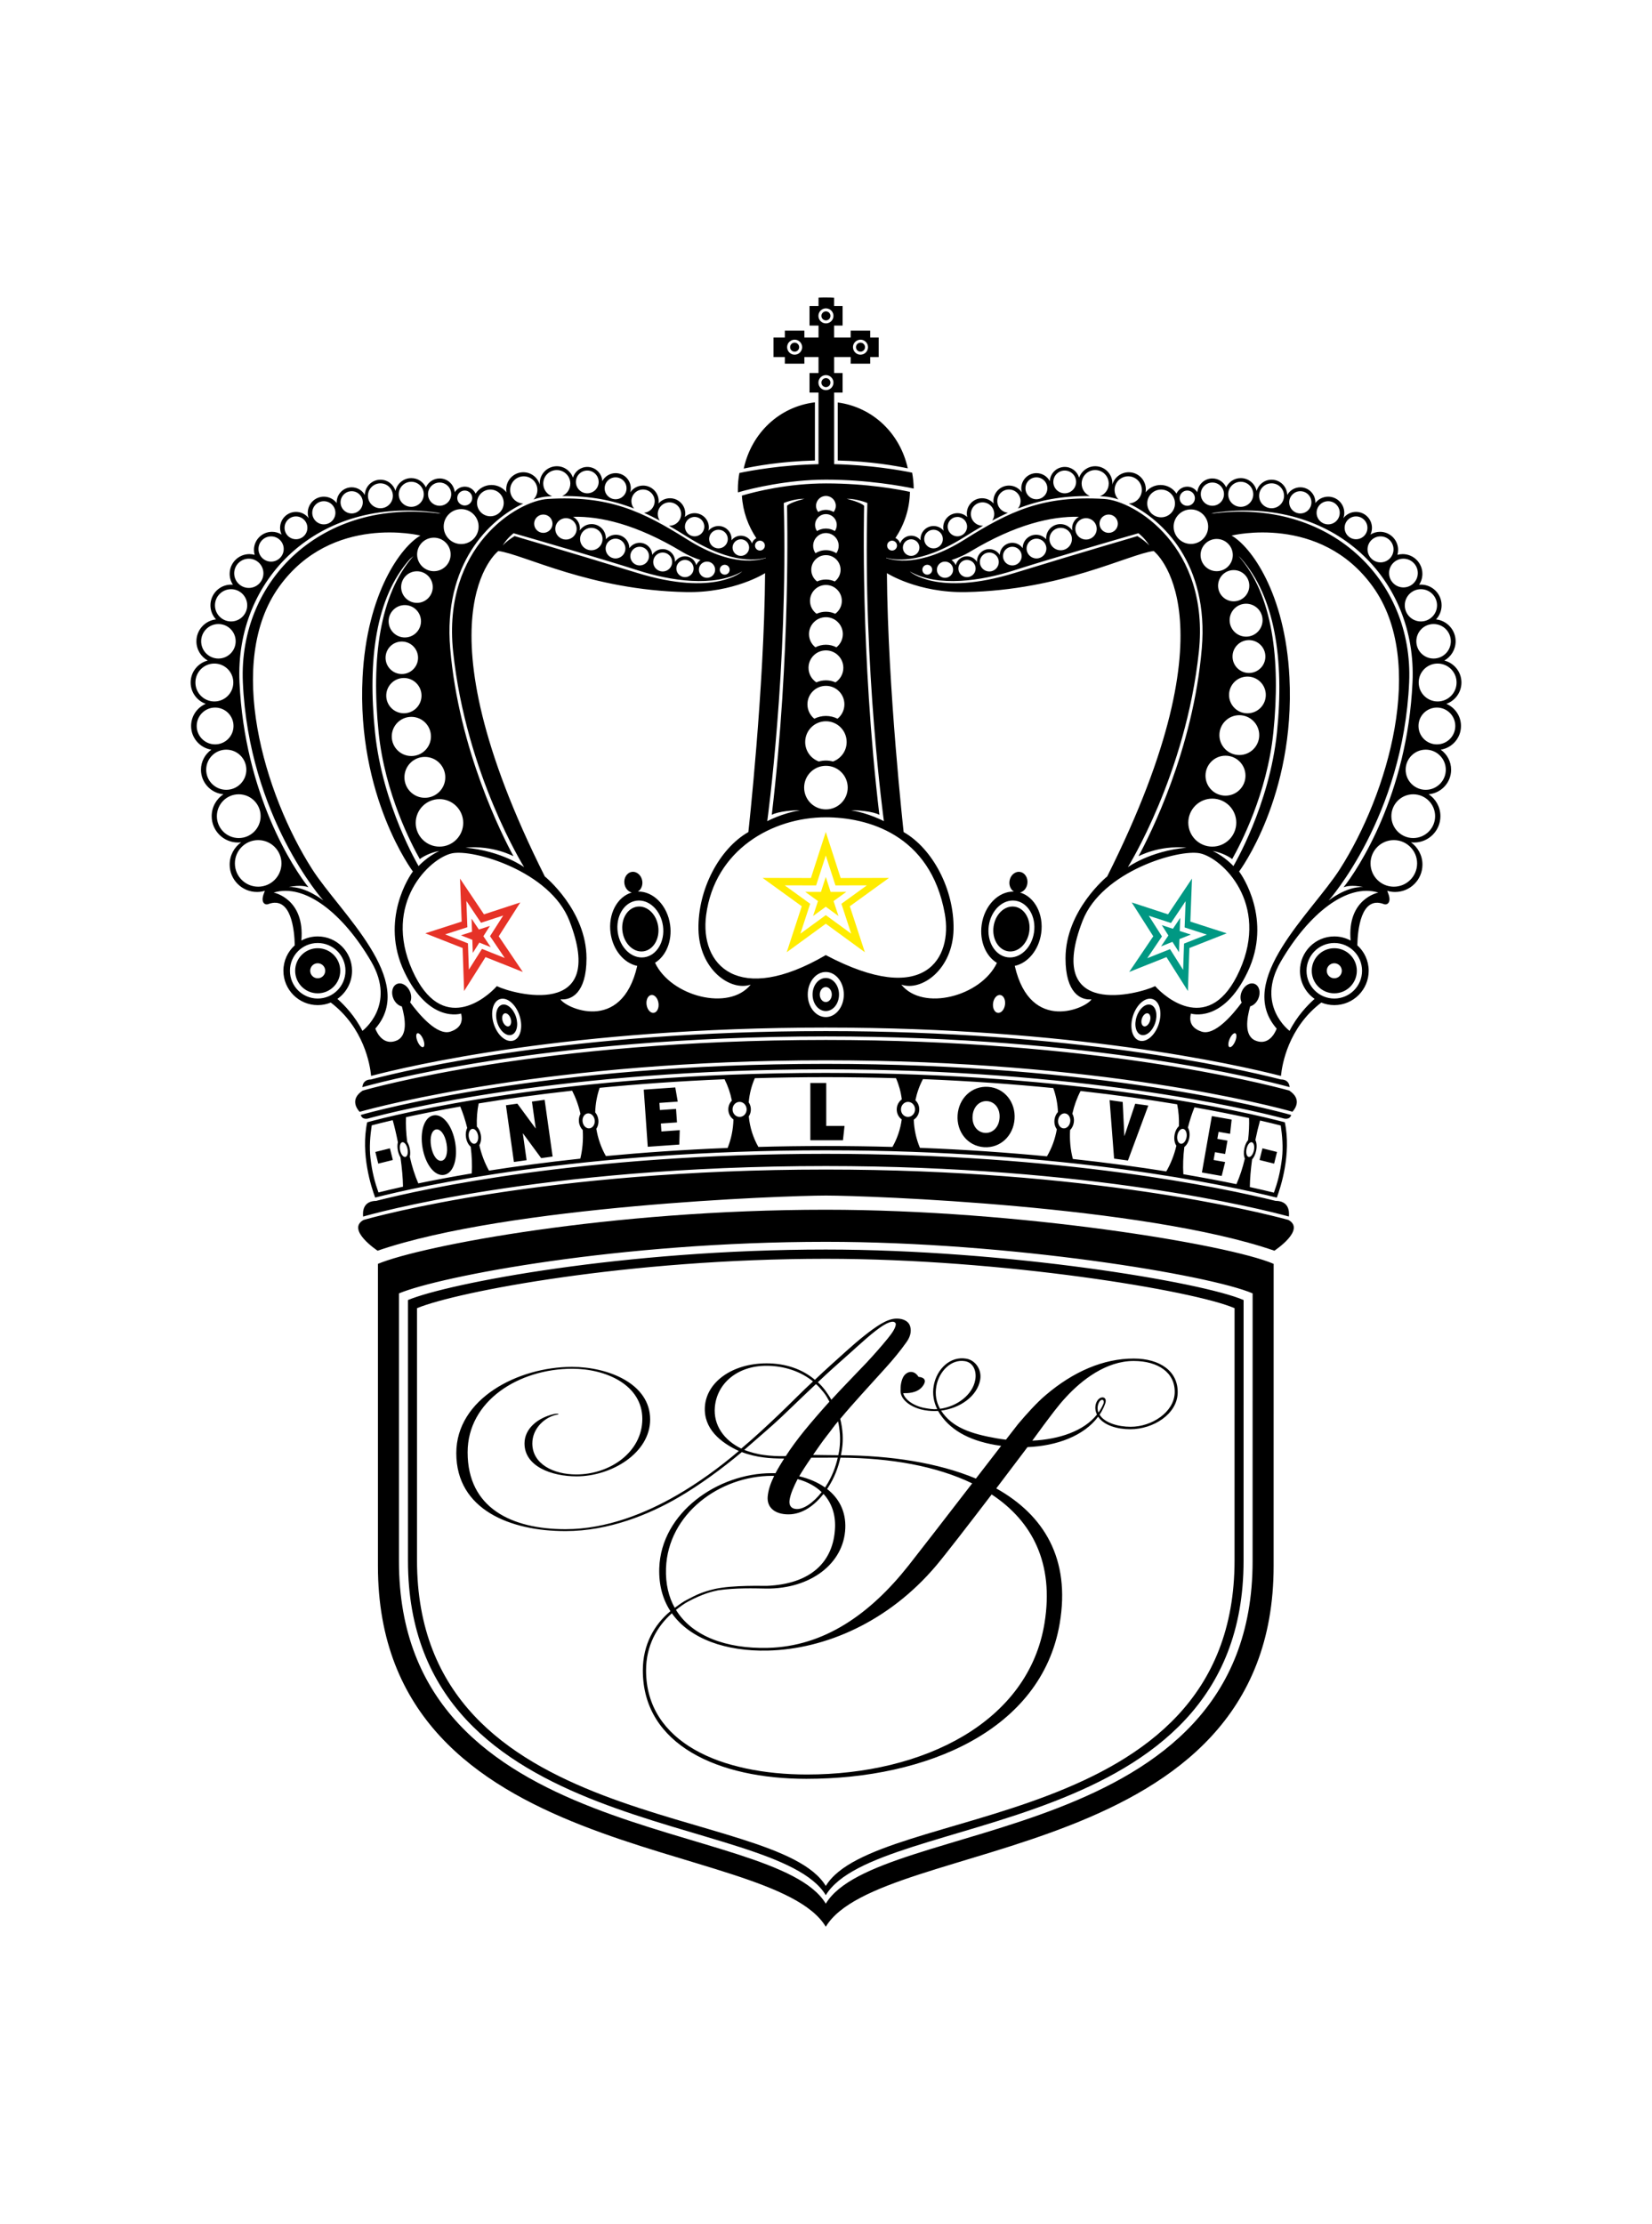
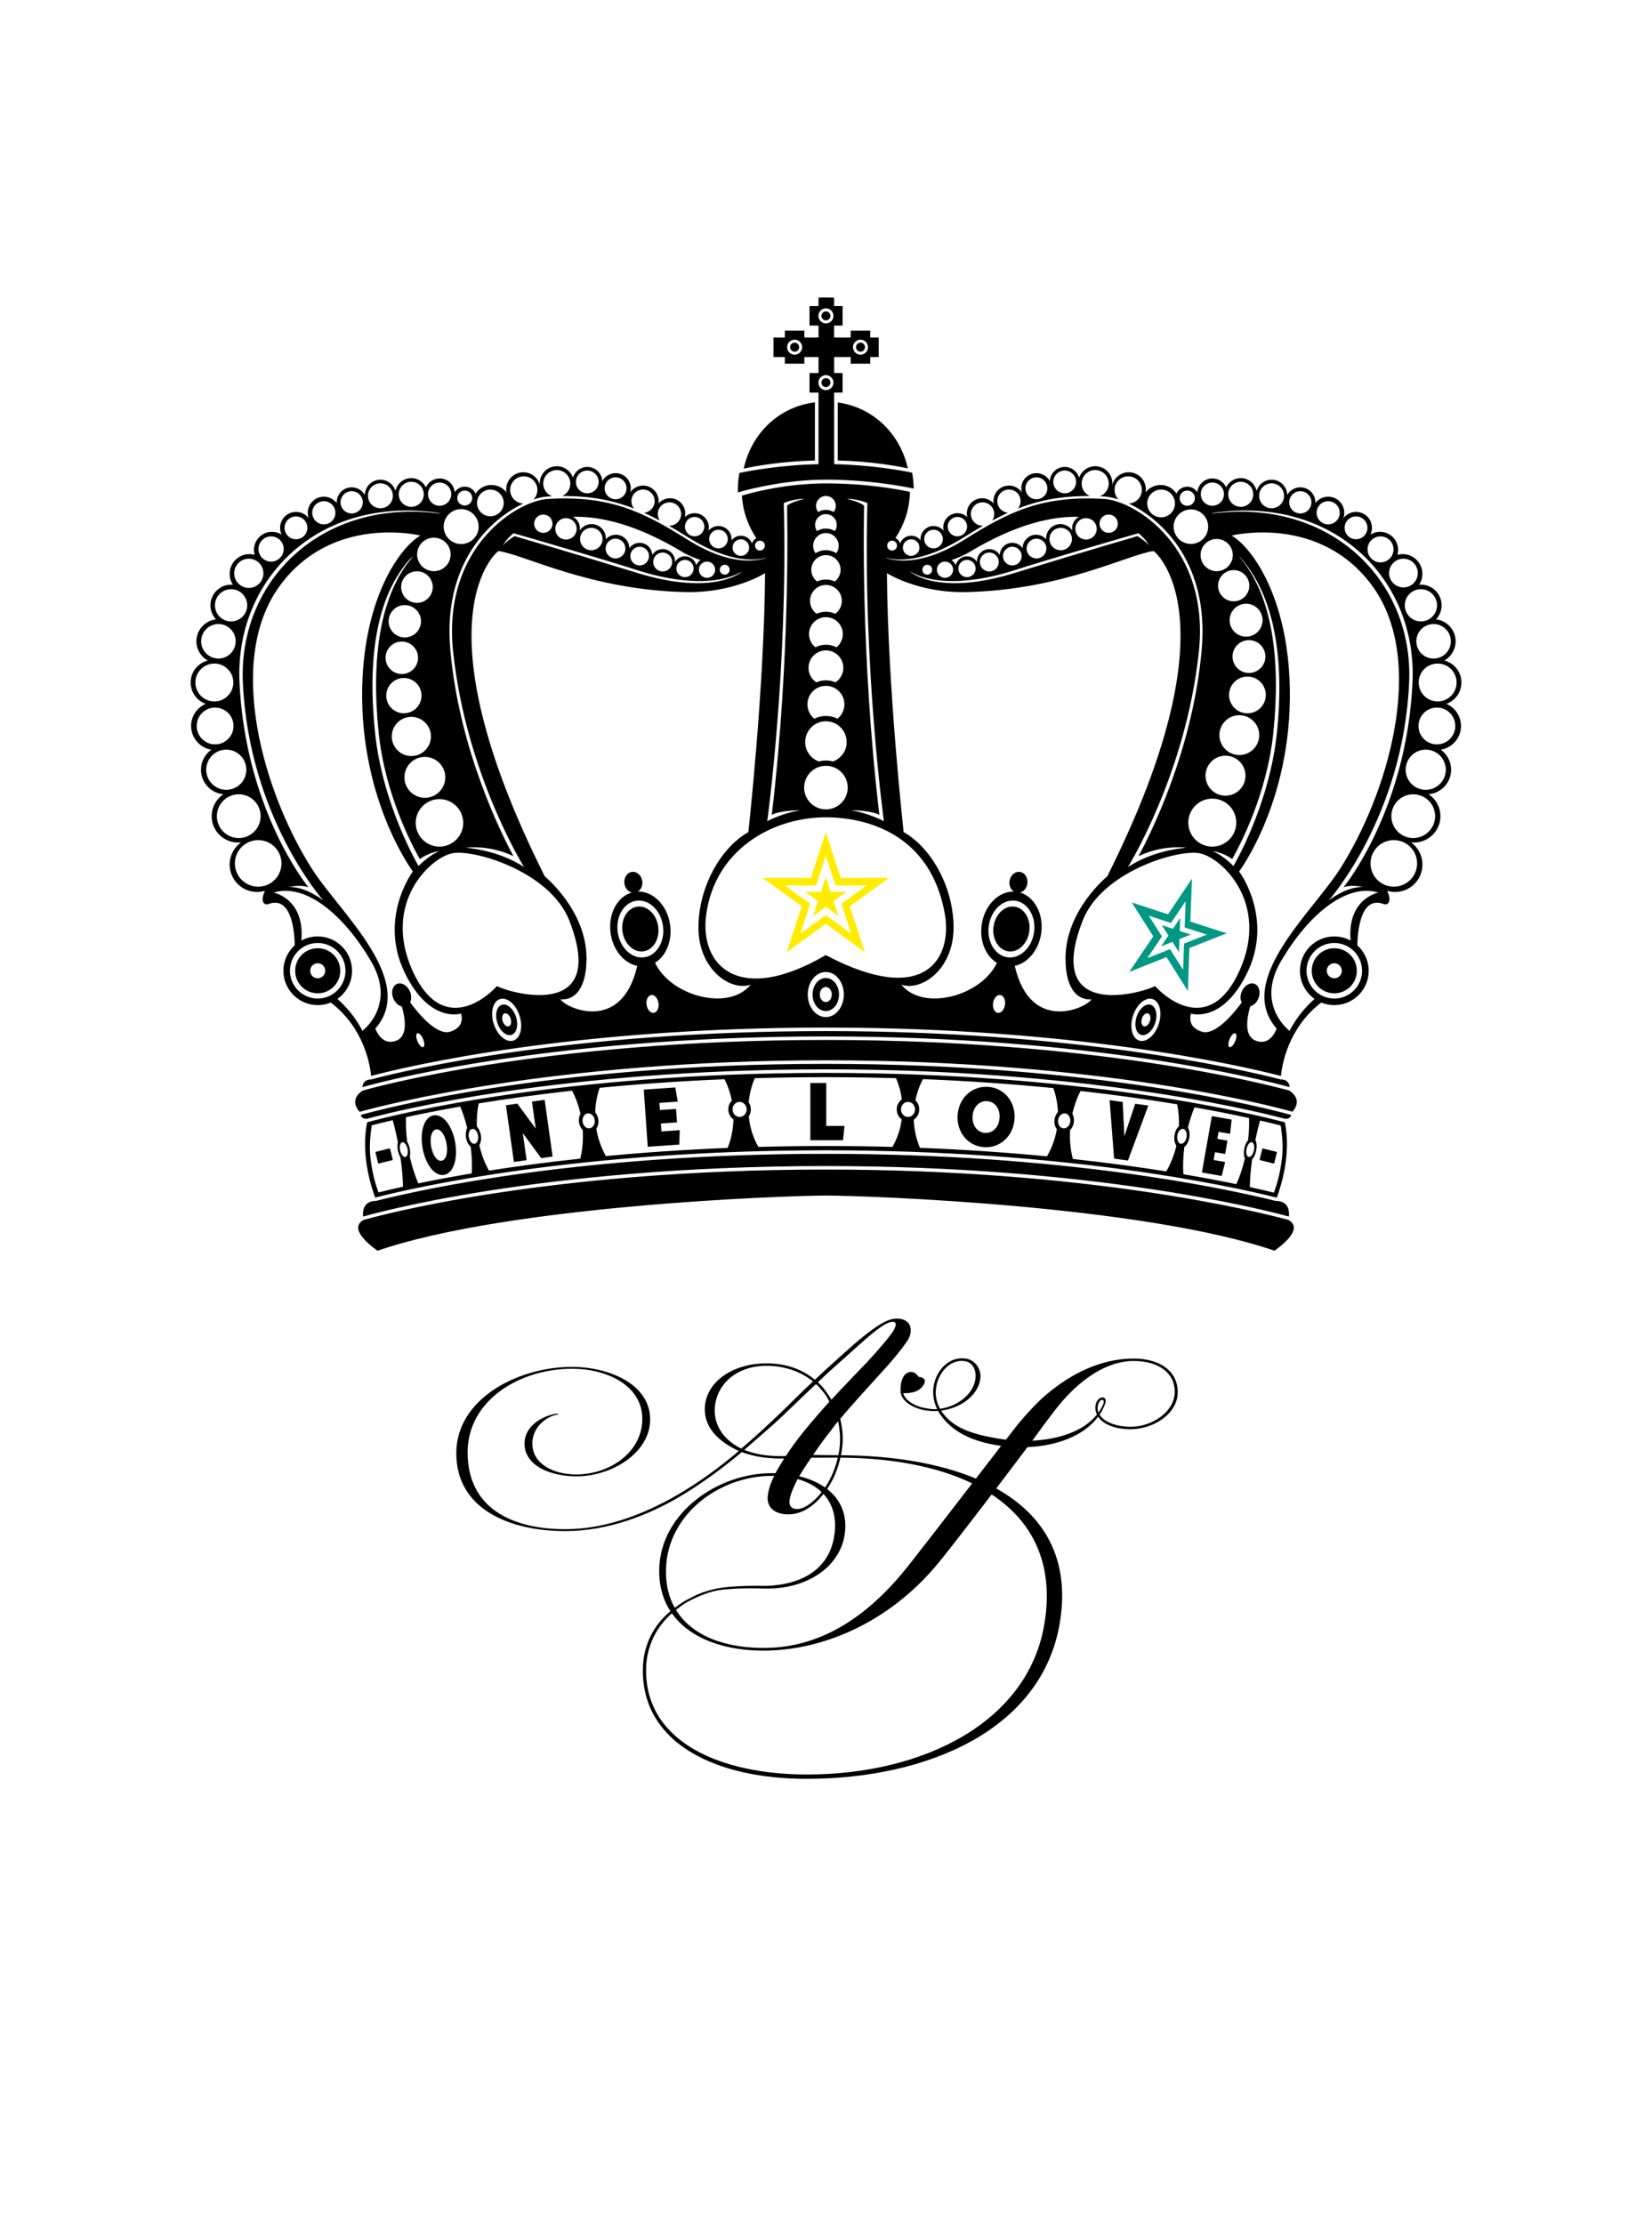
<svg xmlns="http://www.w3.org/2000/svg" version="1.1" id="Ebene_1" x="0px" y="0px" width="260px" height="350px" viewBox="0 5 260 350" enable-background="new 0 5 260 350" xml:space="preserve">
  <path d="M59.428,201.805c20.606-7.084,63.787-8.668,70.572-8.676c6.784,0.008,49.965,1.592,70.57,8.676c0,0,5.027-3.311,2.188-4.849  l0,0c-4.946-1.336-31.416-7.92-72.785-7.92c-44.493,0-71.02,7.432-72.752,7.931C54.427,198.51,59.428,201.805,59.428,201.805   M200.768,193.965v0.002c-0.004-0.001-0.007-0.002-0.011-0.002c-0.003,0-0.006-0.001-0.008-0.001v-0.001  c-8.151-2.02-33.378-7.4-70.774-7.4c-38.522,0-63.573,5.569-70.729,7.391c0.002,0.005,0.005,0.012,0.005,0.012  c-2.083,0-2.191,1.611-2.102,2.471c0.833-0.244,27.513-7.953,72.825-7.953c41.624,0,68.167,6.666,72.877,7.942  C202.939,195.568,202.825,193.975,200.768,193.965 M59.532,188.105l2.295-0.572l-0.458-1.836l-2.295,0.572L59.532,188.105z   M69.504,187.654c-0.675,0.119-1.388-0.771-1.649-2.25c-0.261-1.479,0.105-2.562,0.779-2.68c0.674-0.119,1.388,0.771,1.649,2.252  C70.543,186.455,70.178,187.537,69.504,187.654 M71.631,184.738c-0.456-2.588-1.905-4.493-3.388-4.232  c-1.484,0.262-2.193,2.547-1.736,5.137c0.456,2.588,1.904,4.494,3.388,4.231C71.378,189.613,72.088,187.327,71.631,184.738   M85.175,187.24l1.797-0.252l-1.254-8.924l-1.997,0.279l0.592,4.216l-0.02,0.002l-2.868-3.895l-1.797,0.253l1.254,8.924l1.997-0.28  l-0.593-4.213l0.02-0.004L85.175,187.24z M104.097,183.043l-0.087-1.249l2.537-0.177l-0.148-2.123l-2.538,0.178l-0.078-1.124  l2.883-0.202l-0.387-2.23l-4.961,0.347l0.629,8.99l4.96-0.348l0.074-2.265L104.097,183.043z M132.668,184.428l0.25-2.253h-2.879  v-6.759h-2.503v9.012H132.668z M157.316,180.918c-0.104,1.498-1.118,2.432-2.299,2.348c-1.179-0.082-2.054-1.146-1.949-2.645  s1.119-2.432,2.3-2.35C156.547,178.354,157.422,179.419,157.316,180.918 M159.676,181.083c0.186-2.622-1.556-4.877-4.15-5.06  c-2.596-0.181-4.631,1.811-4.813,4.433c-0.185,2.622,1.556,4.876,4.149,5.058C157.457,185.695,159.493,183.705,159.676,181.083   M177.521,187.618l3.205-8.65l-2.059-0.288l-1.693,5.069l-0.02-0.002l-0.26-5.345l-2.06-0.291l0.707,9.202L177.521,187.618z   M193.598,183.416l0.245-2.244l-3.116-0.55l-1.564,8.875l3.115,0.55l0.537-2.193l-1.812-0.318l0.219-1.232l1.594,0.281l0.369-2.098  l-1.595-0.279l0.195-1.107L193.598,183.416z M198.232,187.533l2.295,0.572l0.457-1.836l-2.295-0.572L198.232,187.533z   M201.768,187.227c-0.271,2.301-0.723,3.916-1.272,5.443c-1.021-0.251-2.289-0.549-3.793-0.879c0.021-1.262,0.139-2.747,0.358-4.352  c0.274-0.295,0.513-0.777,0.633-1.349c0.146-0.681,0.088-1.313-0.117-1.692c0.221-1.099,0.469-2.135,0.734-3.08  c1.332,0.306,2.422,0.574,3.258,0.787C201.809,183.693,201.964,185.525,201.768,187.227 M197.348,186.018  c-0.138,0.641-0.506,1.104-0.824,1.034c-0.319-0.067-0.469-0.641-0.334-1.28c0.137-0.639,0.506-1.102,0.826-1.032  C197.333,184.807,197.482,185.379,197.348,186.018 M196.43,184.404c-0.256,0.3-0.474,0.758-0.587,1.294  c-0.135,0.633-0.095,1.225,0.077,1.61c-0.345,1.476-0.8,2.838-1.328,4.03c-2.35-0.487-5.143-1.022-8.352-1.567  c-0.082-1.318-0.034-2.771,0.156-4.291c0.377-0.281,0.686-0.828,0.791-1.489c0.095-0.604,0-1.169-0.226-1.556  c0.285-1.146,0.636-2.221,1.033-3.192c3.397,0.601,6.274,1.183,8.594,1.69C196.624,182.021,196.57,183.191,196.43,184.404   M186.749,183.921c-0.103,0.646-0.513,1.117-0.915,1.054s-0.646-0.64-0.545-1.285c0.104-0.645,0.512-1.114,0.915-1.051  C186.607,182.701,186.852,183.275,186.749,183.921 M185.547,182.208c-0.334,0.298-0.6,0.806-0.695,1.413  c-0.105,0.664,0.02,1.279,0.293,1.663c-0.348,1.485-0.894,2.851-1.59,4.046c-4.275-0.682-9.189-1.357-14.703-1.957  c-0.371-1.402-0.527-2.945-0.436-4.551c0.311-0.307,0.534-0.748,0.596-1.26c0.062-0.484-0.037-0.943-0.24-1.308  c0.291-1.294,0.732-2.5,1.295-3.582c5.761,0.648,10.847,1.378,15.201,2.1C185.489,179.857,185.586,181.014,185.547,182.208   M168.439,181.492c-0.08,0.648-0.57,1.121-1.099,1.057c-0.526-0.064-0.889-0.643-0.809-1.291c0.079-0.648,0.571-1.121,1.098-1.057  C168.157,180.265,168.521,180.844,168.439,181.492 M166.506,179.982c-0.283,0.303-0.484,0.724-0.545,1.206  c-0.072,0.578,0.077,1.119,0.368,1.504c-0.267,1.547-0.802,2.988-1.556,4.265c-6.041-0.58-12.719-1.056-19.989-1.338  c-0.575-1.365-0.913-2.862-0.97-4.429c0.498-0.32,0.84-0.894,0.862-1.558c0.021-0.594-0.217-1.132-0.606-1.492  c0.244-1.188,0.646-2.31,1.188-3.336c7.485,0.301,14.342,0.803,20.514,1.414C166.197,177.398,166.452,178.666,166.506,179.982   M144.014,179.609c-0.022,0.654-0.539,1.165-1.149,1.144c-0.611-0.021-1.089-0.567-1.066-1.221c0.022-0.652,0.537-1.164,1.149-1.144  C143.559,178.411,144.036,178.957,144.014,179.609 M141.932,177.996c-0.463,0.327-0.776,0.878-0.799,1.513  c-0.023,0.681,0.293,1.287,0.785,1.638c-0.209,1.557-0.716,3.019-1.457,4.328c-3.38-0.092-6.875-0.143-10.486-0.143  c-3.663,0-7.204,0.05-10.62,0.143c-0.817-1.441-1.342-3.069-1.508-4.803c0.219-0.326,0.343-0.73,0.328-1.163  c-0.014-0.392-0.138-0.752-0.34-1.047c0.116-1.342,0.447-2.622,0.964-3.803c3.588-0.103,7.313-0.16,11.176-0.16  c3.809,0,7.49,0.058,11.041,0.159C141.473,175.702,141.784,176.824,141.932,177.996 M117.509,179.532  c0.023,0.653-0.455,1.2-1.067,1.221c-0.612,0.021-1.126-0.489-1.149-1.144c-0.023-0.652,0.455-1.198,1.067-1.221  C116.972,178.368,117.486,178.88,117.509,179.532 M114.628,179.633c0.022,0.639,0.34,1.191,0.806,1.518  c-0.042,1.589-0.362,3.106-0.916,4.486c-6.97,0.279-13.368,0.73-19.161,1.277c-0.73-1.286-1.248-2.737-1.505-4.295  c0.256-0.381,0.384-0.889,0.318-1.432c-0.056-0.453-0.238-0.854-0.495-1.15c0.04-1.354,0.284-2.654,0.701-3.862  c5.915-0.577,12.48-1.054,19.654-1.35c0.526,1.034,0.918,2.167,1.155,3.364C114.826,178.55,114.608,179.066,114.628,179.633   M92.788,182.549c-0.527,0.064-1.019-0.408-1.098-1.057c-0.08-0.648,0.283-1.227,0.809-1.291c0.527-0.064,1.019,0.408,1.098,1.057  C93.677,181.906,93.314,182.484,92.788,182.549 M91.354,180.266c-0.2,0.361-0.294,0.816-0.235,1.296  c0.062,0.512,0.285,0.951,0.595,1.258c0.098,1.588-0.041,3.111-0.384,4.5c-5.392,0.576-10.194,1.229-14.371,1.886  c-0.665-1.188-1.186-2.539-1.518-4.005c0.235-0.387,0.336-0.962,0.238-1.579c-0.089-0.563-0.326-1.044-0.627-1.349  c-0.052-1.27,0.046-2.496,0.281-3.642c4.22-0.69,9.138-1.386,14.712-2.005C90.611,177.725,91.058,178.949,91.354,180.266   M75.24,183.689c0.102,0.646-0.142,1.221-0.545,1.285c-0.403,0.062-0.813-0.408-0.915-1.055c-0.102-0.646,0.142-1.22,0.545-1.281  C74.729,182.574,75.138,183.045,75.24,183.689 M73.532,182.495c-0.2,0.383-0.281,0.922-0.19,1.496  c0.1,0.631,0.384,1.155,0.737,1.446c0.19,1.486,0.243,2.91,0.17,4.207c-3.253,0.547-6.062,1.084-8.414,1.571  c-0.54-1.241-0.997-2.661-1.338-4.196c0.086-0.365,0.087-0.83-0.017-1.321c-0.084-0.396-0.225-0.748-0.394-1.027  c-0.175-1.36-0.235-2.668-0.189-3.875c2.29-0.501,5.146-1.077,8.539-1.673C72.863,180.145,73.234,181.279,73.532,182.495   M64.133,185.771c0.136,0.64-0.013,1.213-0.333,1.279c-0.319,0.068-0.688-0.395-0.824-1.033c-0.136-0.64,0.013-1.211,0.333-1.279  C63.628,184.67,63.997,185.133,64.133,185.771 M62.629,186.092c0.084,0.396,0.225,0.75,0.396,1.029  c0.245,1.701,0.379,3.277,0.403,4.611c-1.58,0.35-2.87,0.66-3.863,0.908c-0.545-1.52-0.994-3.127-1.26-5.414  c-0.2-1.711-0.04-3.555,0.201-5.147c0.778-0.204,1.881-0.481,3.3-0.812c0.297,1.053,0.572,2.226,0.814,3.469  C62.526,185.105,62.521,185.585,62.629,186.092 M200.95,193.454c0.606-1.618,2.317-6.847,1.262-11.856  c-6.128-1.608-32.208-7.771-72.237-7.771c-41.866,0-67.823,6.579-72.187,7.771c-1.055,5.002,0.65,10.221,1.259,11.848  c6.954-1.777,32.135-7.438,70.927-7.438C167.596,186.006,192.954,191.463,200.95,193.454 M57.847,181.025  c4.54-1.236,30.452-7.756,72.127-7.756c39.874,0,65.905,6.115,72.165,7.754c0.213,0.037,0.902,0.104,1.073-0.575  c-3.494-0.974-30.364-8.044-73.238-8.044c-44.244,0-71.155,7.457-73.189,8.039C56.951,181.116,57.62,181.064,57.847,181.025   M56.603,179.957c3.095-0.872,30.103-8.109,73.372-8.109c43.455,0,70.533,7.275,73.438,8.092c0.44-0.486,1.513-1.981-0.478-3.316  c0,0,0.002-0.007,0.004-0.012c-4.455-1.217-31.07-7.969-72.965-7.969c-44.929,0-71.647,7.611-72.911,7.979v0.001  C55.05,177.975,56.172,179.488,56.603,179.957 M201.559,174.859c0,0,0-0.004,0-0.006c-7.174-1.832-32.85-7.604-71.583-7.604  c-40.129,0-65.641,6.045-71.532,7.597c0.001,0.006,0.001,0.014,0.001,0.014c-1.116,0-1.374,0.699-1.412,1.216  c0.838-0.245,27.632-7.987,72.943-7.987c41.988,0,68.628,6.782,72.993,7.975C202.927,175.547,202.664,174.859,201.559,174.859   M128.257,68.309c-5.603,0.679-9.981,4.824-11.206,10.426c1.661-0.355,5.718-1.135,11.206-1.275V68.309z M131.848,77.46  c5.297,0.135,9.25,0.866,11.023,1.236c-1.225-5.525-5.514-9.621-11.023-10.365V77.46z M125.773,59.629  c0-0.391-0.318-0.709-0.709-0.709c-0.392,0-0.71,0.318-0.71,0.709c0,0.392,0.318,0.71,0.71,0.71  C125.455,60.339,125.773,60.021,125.773,59.629 M134.719,59.629c0,0.392,0.317,0.71,0.709,0.71c0.393,0,0.711-0.318,0.711-0.71  c0-0.391-0.318-0.709-0.711-0.709C135.036,58.92,134.719,59.238,134.719,59.629 M130.699,54.706c0-0.392-0.316-0.71-0.709-0.71  c-0.393,0-0.71,0.318-0.71,0.71s0.317,0.709,0.71,0.709C130.383,55.415,130.699,55.098,130.699,54.706 M129.99,65.917  c0.393,0,0.709-0.317,0.709-0.709s-0.316-0.71-0.709-0.71c-0.393,0-0.71,0.318-0.71,0.71S129.598,65.917,129.99,65.917   M129.99,66.39c-0.49,0-0.91-0.297-1.09-0.722c-0.06-0.141-0.093-0.297-0.093-0.46c0-0.653,0.531-1.183,1.183-1.183  c0.326,0,0.621,0.132,0.836,0.346s0.348,0.51,0.348,0.837C131.174,65.861,130.645,66.39,129.99,66.39 M131.174,54.706  c0,0.326-0.133,0.622-0.348,0.836s-0.51,0.346-0.836,0.346c-0.652,0-1.183-0.529-1.183-1.182c0-0.164,0.033-0.319,0.093-0.461  c0.18-0.424,0.6-0.722,1.09-0.722c0.163,0,0.318,0.033,0.46,0.093C130.875,53.795,131.174,54.216,131.174,54.706 M134.245,59.629  c0-0.163,0.032-0.318,0.093-0.46c0.143-0.332,0.432-0.581,0.783-0.677c0.031-0.008,0.061-0.018,0.094-0.024  c0.068-0.012,0.141-0.021,0.213-0.021c0.646,0,1.168,0.517,1.182,1.158c0,0.009,0.002,0.016,0.002,0.024  c0,0.654-0.529,1.183-1.184,1.183c-0.515,0-0.947-0.331-1.109-0.791c-0.041-0.116-0.067-0.238-0.069-0.367  C134.248,59.645,134.245,59.638,134.245,59.629 M126.246,59.629c0,0.654-0.529,1.183-1.182,1.183c-0.516,0-0.949-0.331-1.112-0.791  c-0.04-0.116-0.066-0.238-0.069-0.367c0-0.009-0.002-0.016-0.002-0.025c0-0.163,0.033-0.318,0.093-0.46  c0.142-0.337,0.438-0.59,0.799-0.682c0.025-0.006,0.05-0.014,0.076-0.019c0.07-0.012,0.141-0.021,0.215-0.021  c0.644,0,1.167,0.517,1.18,1.158C126.244,59.614,126.246,59.621,126.246,59.629 M129.998,80.476c6.499,0,12.111,1.033,13.803,1.402  c-0.008-0.855-0.094-1.689-0.246-2.5c-1.762-0.373-6.678-1.228-12.268-1.337l-0.003-11.266h1.327V63.7h-1.328l-0.001-2.513h2.601  v1.044h3.074v-1.044h1.336v-3.075h-1.336v-1.084h-3.074v1.084h-2.602l-0.002-1.878h1.332v-3.075h-1.332V51.85  c-0.433-0.044-2.078-0.046-2.454-0.013l-0.001,1.322h-1.416v3.075h1.416l-0.001,1.878h-2.227v-1.084h-3.075v1.084h-1.785v3.075  h1.785v1.044h3.075v-1.044h2.226l-0.001,2.513h-1.413v3.075h1.412l-0.003,11.266c-5.792,0.113-10.818,1.034-12.45,1.387  c-0.154,0.838-0.238,1.701-0.238,2.585c0,0.157,0.006,0.313,0.012,0.469C118.356,81.828,124.021,80.476,129.998,80.476   M208.814,157.757c0-0.653,0.529-1.183,1.183-1.183s1.185,0.53,1.185,1.183c0,0.653-0.531,1.183-1.185,1.183  C209.346,158.939,208.814,158.41,208.814,157.757 M206.449,157.757c0,1.959,1.588,3.548,3.548,3.548  c1.959,0,3.548-1.589,3.548-3.548c0-1.96-1.589-3.548-3.548-3.548C208.037,154.209,206.449,155.797,206.449,157.757   M179.719,165.273c0.184-0.559,0.611-0.92,0.959-0.809c0.348,0.113,0.48,0.658,0.299,1.217c-0.183,0.56-0.609,0.922-0.957,0.809  C179.672,166.377,179.538,165.833,179.719,165.273 M178.883,165.001c-0.424,1.306-0.111,2.576,0.697,2.839  c0.811,0.264,1.811-0.581,2.234-1.886c0.424-1.304,0.11-2.575-0.699-2.838C180.307,162.854,179.305,163.697,178.883,165.001   M158.688,154.697c1.553,0.218,3.031-1.178,3.306-3.118c0.271-1.941-0.765-3.691-2.316-3.909c-1.554-0.218-3.032,1.178-3.306,3.119  C156.098,152.729,157.135,154.479,158.688,154.697 M129.021,161.496c0-0.653,0.424-1.184,0.946-1.184  c0.522,0,0.945,0.53,0.945,1.184c0,0.652-0.423,1.184-0.945,1.184C129.445,162.68,129.021,162.148,129.021,161.496 M127.885,161.496  c0,1.438,0.932,2.602,2.082,2.602c1.15,0,2.082-1.164,2.082-2.602s-0.933-2.602-2.082-2.602  C128.818,158.894,127.885,160.059,127.885,161.496 M97.97,151.579c0.273,1.94,1.752,3.336,3.305,3.118  c1.552-0.218,2.589-1.968,2.317-3.908c-0.273-1.941-1.752-3.337-3.305-3.119C98.735,147.888,97.697,149.638,97.97,151.579   M79.413,164.465c0.347-0.111,0.775,0.25,0.957,0.809c0.182,0.56,0.048,1.104-0.299,1.217c-0.347,0.113-0.776-0.249-0.958-0.809  C78.932,165.123,79.066,164.578,79.413,164.465 M78.276,165.954c0.423,1.305,1.423,2.149,2.233,1.886  c0.81-0.263,1.123-1.533,0.699-2.839c-0.424-1.304-1.424-2.147-2.234-1.885C78.166,163.379,77.853,164.65,78.276,165.954   M48.82,157.757c0-0.653,0.529-1.183,1.182-1.183c0.654,0,1.183,0.53,1.183,1.183c0,0.653-0.529,1.183-1.183,1.183  C49.349,158.939,48.82,158.41,48.82,157.757 M46.454,157.757c0,1.959,1.589,3.548,3.548,3.548c1.96,0,3.548-1.589,3.548-3.548  c0-1.96-1.588-3.548-3.548-3.548C48.043,154.209,46.454,155.797,46.454,157.757 M228.339,105.911c0,1.5-1.216,2.715-2.715,2.715  c-1.5,0-2.715-1.215-2.715-2.715s1.215-2.715,2.715-2.715C227.123,103.196,228.339,104.411,228.339,105.911 M223.63,102.788  c-1.401,0-2.537-1.136-2.537-2.537c0-1.402,1.136-2.538,2.537-2.538s2.538,1.136,2.538,2.538  C226.168,101.652,225.031,102.788,223.63,102.788 M223.141,95.175c0,1.248-1.014,2.26-2.262,2.26s-2.26-1.012-2.26-2.26  c0-1.249,1.012-2.261,2.26-2.261S223.141,93.926,223.141,95.175 M219.32,91.448c0,1.129-0.916,2.045-2.045,2.045  c-1.131,0-2.045-0.916-2.045-2.045c0-1.129,0.914-2.045,2.045-2.045C218.404,89.403,219.32,90.319,219.32,91.448 M215.214,88.057  c0,0.992-0.804,1.796-1.797,1.796c-0.991,0-1.796-0.804-1.796-1.796c0-0.992,0.805-1.797,1.796-1.797  C214.41,86.26,215.214,87.065,215.214,88.057 M222.309,112.334c-0.805,17.703-8.561,29.407-10.855,32.289  c0.361-0.139,1.273-0.413,3.095-0.041c-2.644-0.125-5.431,2.111-5.431,2.111s11.729-13.157,12.66-34.324  c0.709-16.106-12.512-29.078-31.163-26.536l0.485-0.146C210.057,82.983,223.04,96.229,222.309,112.334 M210.855,85.691  c0,1.006-0.815,1.822-1.821,1.822c-1.007,0-1.823-0.816-1.823-1.822c0-1.007,0.816-1.823,1.823-1.823  C210.04,83.868,210.855,84.684,210.855,85.691 M206.4,84.045c0,0.966-0.782,1.75-1.75,1.75c-0.965,0-1.748-0.784-1.748-1.75  s0.783-1.75,1.748-1.75C205.618,82.295,206.4,83.079,206.4,84.045 M202.089,83.017c0,1.083-0.878,1.961-1.961,1.961  c-1.084,0-1.962-0.878-1.962-1.961c0-1.084,0.878-1.962,1.962-1.962C201.211,81.055,202.089,81.933,202.089,83.017 M197.244,82.782  c0,1.088-0.883,1.97-1.971,1.97s-1.971-0.882-1.971-1.97c0-1.089,0.883-1.971,1.971-1.971S197.244,81.693,197.244,82.782   M192.637,82.757c0,1.009-0.818,1.827-1.826,1.827c-1.01,0-1.826-0.818-1.826-1.827c0-1.009,0.816-1.826,1.826-1.826  C191.818,80.931,192.637,81.748,192.637,82.757 M190.146,87.876c0,1.5-1.215,2.717-2.717,2.717c-1.5,0-2.718-1.217-2.718-2.717  s1.218-2.717,2.718-2.717C188.932,85.159,190.146,86.376,190.146,87.876 M188.059,83.39c0,0.664-0.537,1.202-1.201,1.202  s-1.201-0.538-1.201-1.202c0-0.663,0.537-1.201,1.201-1.201S188.059,82.727,188.059,83.39 M184.924,84.22  c0,1.205-0.977,2.183-2.183,2.183c-1.205,0-2.183-0.978-2.183-2.183c0-1.206,0.978-2.183,2.183-2.183  C183.947,82.037,184.924,83.014,184.924,84.22 M189.146,107.015c-1.354,16.01-8.215,29.499-9.955,32.7  c-0.045,0.084,3.078-1.744,7.543-1.33c-5.766,0.532-9.226,3.069-9.226,3.069s9.136-14.623,11.177-33.919  c1.741-16.477-10.082-23.73-14.89-24.02c-9.623-0.58-14.836,1.897-21.989,6.391c-7.156,4.494-11.395,3.216-12.341,2.896v-0.051  c0.946,0.319,5.146,1.254,12.302-3.241c1.019-0.64,2-1.237,2.961-1.791c-0.03,0.001-0.06,0.004-0.09,0.004  c-1.015,0-1.839-0.823-1.839-1.838c0-1.015,0.824-1.838,1.839-1.838c1.016,0,1.838,0.823,1.838,1.838  c0,0.384-0.117,0.74-0.318,1.035c0.834-0.449,1.658-0.862,2.486-1.238c-0.941-0.076-1.683-0.863-1.683-1.824  c0-1.012,0.819-1.832,1.832-1.832s1.832,0.82,1.832,1.832c0,0.442-0.158,0.848-0.418,1.164c3.33-1.304,6.844-1.997,11.319-1.969  c-0.758-0.326-1.291-1.079-1.291-1.957c0-1.177,0.955-2.131,2.132-2.131c1.178,0,2.131,0.954,2.131,2.131  c0,0.916-0.578,1.694-1.39,1.996c0.229,0.009,0.459,0.019,0.693,0.032c0.627,0.035,1.389,0.189,2.229,0.466  c-0.378-0.387-0.61-0.914-0.61-1.497c0-1.184,0.959-2.143,2.143-2.143c1.185,0,2.144,0.959,2.144,2.143  c0,1.159-0.921,2.101-2.069,2.139C183.061,86.774,190.264,93.819,189.146,107.015 M169.361,80.834c0,0.989-0.803,1.791-1.791,1.791  c-0.99,0-1.793-0.802-1.793-1.791s0.803-1.792,1.793-1.792C168.559,79.042,169.361,79.845,169.361,80.834 M164.838,81.837  c0,0.952-0.771,1.724-1.724,1.724s-1.724-0.772-1.724-1.724s0.771-1.724,1.724-1.724C164.066,80.113,164.838,80.885,164.838,81.837   M152.202,87.868c0,0.842-0.683,1.525-1.524,1.525c-0.841,0-1.525-0.683-1.525-1.525c0-0.843,0.685-1.526,1.525-1.526  C151.52,86.342,152.202,87.025,152.202,87.868 M148.391,89.823c0,0.811-0.656,1.468-1.469,1.468c-0.811,0-1.468-0.657-1.468-1.468  c0-0.811,0.657-1.468,1.468-1.468S148.391,89.012,148.391,89.823 M144.705,91.167c0,0.72-0.584,1.304-1.305,1.304  c-0.719,0-1.303-0.584-1.303-1.304c0-0.72,0.584-1.304,1.303-1.304C144.121,89.863,144.705,90.447,144.705,91.167 M141.174,90.855  c0,0.429-0.348,0.777-0.777,0.777c-0.429,0-0.776-0.348-0.776-0.777s0.348-0.777,0.776-0.777  C140.826,90.078,141.174,90.426,141.174,90.855 M139.111,134.216c0,0-2.328-1.247-5.168-1.715c0.969-0.021,3.397,0.152,4.455,0.718  c-3.021-25.547-2.4-47.951-2.4-48.627c-0.473-0.552-2.76-1.112-2.76-1.112c1.748,0.013,3.271,0.67,3.271,0.67  C135.82,110.267,139.111,134.216,139.111,134.216 M132.896,115.831c0,0.914-0.422,1.728-1.08,2.262  c-0.551-0.276-1.17-0.434-1.829-0.434c-0.658,0-1.277,0.158-1.828,0.434c-0.659-0.534-1.081-1.348-1.081-2.262  c0-1.607,1.302-2.91,2.909-2.91C131.596,112.921,132.896,114.224,132.896,115.831 M132.729,110.084c0,0.957-0.492,1.798-1.234,2.289  c-0.462-0.202-0.971-0.315-1.506-0.315s-1.045,0.113-1.506,0.315c-0.744-0.491-1.235-1.332-1.235-2.289  c0-1.514,1.227-2.741,2.741-2.741C131.502,107.343,132.729,108.57,132.729,110.084 M132.648,104.778  c0,0.842-0.394,1.592-1.002,2.079c-0.498-0.256-1.062-0.403-1.659-0.403c-0.597,0-1.161,0.147-1.658,0.403  c-0.611-0.487-1.003-1.237-1.003-2.079c0-1.47,1.191-2.661,2.661-2.661C131.459,102.117,132.648,103.308,132.648,104.778   M132.492,99.554c0,0.835-0.41,1.573-1.039,2.028c-0.447-0.205-0.941-0.323-1.465-0.323s-1.019,0.118-1.465,0.323  c-0.629-0.455-1.039-1.193-1.039-2.028c0-1.383,1.121-2.505,2.504-2.505C131.371,97.049,132.492,98.171,132.492,99.554   M132.293,94.66c0,0.751-0.359,1.415-0.914,1.836c-0.425-0.193-0.895-0.303-1.391-0.303c-0.496,0-0.966,0.11-1.39,0.303  c-0.555-0.421-0.915-1.085-0.915-1.836c0-1.273,1.032-2.305,2.305-2.305C131.262,92.355,132.293,93.387,132.293,94.66 M132,90.891  c0,0.432-0.139,0.831-0.369,1.159c-0.477-0.3-1.039-0.477-1.643-0.477s-1.166,0.177-1.643,0.477  c-0.231-0.328-0.369-0.727-0.369-1.159c0-1.111,0.901-2.012,2.012-2.012C131.1,88.879,132,89.78,132,90.891 M131.693,87.605  c0,0.357-0.109,0.688-0.297,0.962c-0.412-0.249-0.894-0.396-1.409-0.396c-0.515,0-0.997,0.147-1.408,0.396  c-0.188-0.274-0.298-0.605-0.298-0.962c0-0.942,0.765-1.705,1.706-1.705S131.693,86.663,131.693,87.605 M131.545,84.597  c0,0.368-0.133,0.702-0.346,0.968c-0.355-0.211-0.768-0.335-1.211-0.335c-0.443,0-0.855,0.124-1.211,0.335  c-0.214-0.266-0.346-0.6-0.346-0.968c0-0.86,0.698-1.557,1.557-1.557S131.545,83.737,131.545,84.597 M126.724,121.76  c0-1.802,1.461-3.264,3.264-3.264c1.803,0,3.264,1.462,3.264,3.264c0,1.413-0.898,2.613-2.156,3.067  c-0.354-0.096-0.724-0.151-1.106-0.151c-0.383,0-0.755,0.055-1.109,0.151C127.624,124.373,126.724,123.173,126.724,121.76   M126.627,83.48c0,0-2.286,0.56-2.759,1.112c0,0.676,0.621,23.08-2.401,48.627c1.057-0.566,3.487-0.739,4.454-0.718  c-2.838,0.468-5.168,1.715-5.168,1.715s3.292-23.949,2.602-50.066C123.355,84.15,124.879,83.493,126.627,83.48 M120.533,92.803  c-0.947,0.319-5.184,1.597-12.34-2.896c-7.155-4.494-12.367-6.971-21.989-6.391c-4.808,0.29-16.632,7.543-14.89,24.02  c2.04,19.296,11.176,33.919,11.176,33.919s-3.459-2.537-9.225-3.069c4.465-0.414,7.589,1.414,7.543,1.33  c-1.741-3.201-8.602-16.69-9.955-32.7c-1.115-13.196,6.086-20.241,11.509-22.782c-1.15-0.038-2.071-0.98-2.071-2.139  c0-1.184,0.959-2.143,2.143-2.143c1.183,0,2.143,0.959,2.143,2.143c0,0.583-0.234,1.11-0.611,1.497  c0.841-0.277,1.601-0.431,2.23-0.466c0.234-0.013,0.464-0.023,0.693-0.032c-0.811-0.302-1.39-1.08-1.39-1.996  c0-1.177,0.954-2.131,2.131-2.131c1.177,0,2.131,0.954,2.131,2.131c0,0.878-0.531,1.631-1.289,1.957  c4.474-0.028,7.988,0.665,11.319,1.969c-0.261-0.316-0.418-0.722-0.418-1.164c0-1.012,0.82-1.832,1.832-1.832  c1.012,0,1.832,0.82,1.832,1.832c0,0.961-0.741,1.748-1.682,1.824c0.828,0.376,1.653,0.789,2.486,1.238  c-0.201-0.295-0.319-0.651-0.319-1.035c0-1.015,0.823-1.838,1.838-1.838c1.016,0,1.839,0.823,1.839,1.838  c0,1.015-0.823,1.838-1.839,1.838c-0.03,0-0.059-0.003-0.088-0.004c0.96,0.554,1.941,1.151,2.961,1.791  c7.155,4.495,11.353,3.56,12.3,3.241V92.803z M120.38,90.855c0,0.429-0.348,0.777-0.777,0.777s-0.777-0.348-0.777-0.777  s0.348-0.777,0.777-0.777S120.38,90.426,120.38,90.855 M117.902,91.167c0,0.72-0.584,1.304-1.304,1.304  c-0.72,0-1.304-0.584-1.304-1.304c0-0.72,0.584-1.304,1.304-1.304C117.318,89.863,117.902,90.447,117.902,91.167 M114.545,89.823  c0,0.811-0.657,1.468-1.468,1.468s-1.468-0.657-1.468-1.468c0-0.811,0.657-1.468,1.468-1.468S114.545,89.012,114.545,89.823   M110.848,87.868c0,0.842-0.683,1.525-1.526,1.525c-0.842,0-1.525-0.683-1.525-1.525c0-0.843,0.683-1.526,1.525-1.526  C110.166,86.342,110.848,87.025,110.848,87.868 M98.609,81.837c0,0.952-0.772,1.724-1.724,1.724c-0.952,0-1.724-0.772-1.724-1.724  s0.772-1.724,1.724-1.724C97.837,80.113,98.609,80.885,98.609,81.837 M94.221,80.834c0,0.989-0.802,1.791-1.791,1.791  c-0.99,0-1.792-0.802-1.792-1.791s0.802-1.792,1.792-1.792C93.419,79.042,94.221,79.845,94.221,80.834 M79.278,84.138  c0,1.161-0.941,2.101-2.101,2.101c-1.161,0-2.102-0.94-2.102-2.101c0-1.16,0.941-2.101,2.102-2.101  C78.337,82.037,79.278,82.978,79.278,84.138 M75.327,87.861c0,1.518-1.231,2.749-2.749,2.749s-2.749-1.231-2.749-2.749  s1.231-2.749,2.749-2.749S75.327,86.343,75.327,87.861 M74.321,83.367c0,0.65-0.527,1.177-1.178,1.177  c-0.65,0-1.178-0.527-1.178-1.177c0-0.651,0.528-1.178,1.178-1.178C73.794,82.189,74.321,82.716,74.321,83.367 M71.017,82.757  c0,1.009-0.818,1.827-1.827,1.827c-1.009,0-1.826-0.818-1.826-1.827c0-1.009,0.817-1.826,1.826-1.826  C70.199,80.931,71.017,81.748,71.017,82.757 M68.9,85.687l0.486,0.146c-18.65-2.542-31.872,10.43-31.163,26.536  c0.933,21.167,12.661,34.324,12.661,34.324s-2.788-2.236-5.432-2.111c1.821-0.372,2.734-0.098,3.096,0.041  c-2.297-2.882-10.053-14.586-10.857-32.289C36.959,96.229,49.943,82.983,68.9,85.687 M66.696,82.782c0,1.088-0.882,1.97-1.97,1.97  c-1.089,0-1.971-0.882-1.971-1.97c0-1.089,0.882-1.971,1.971-1.971C65.814,80.811,66.696,81.693,66.696,82.782 M61.833,83.017  c0,1.083-0.878,1.961-1.961,1.961s-1.961-0.878-1.961-1.961c0-1.084,0.878-1.962,1.961-1.962S61.833,81.933,61.833,83.017   M57.098,84.045c0,0.966-0.784,1.75-1.75,1.75c-0.966,0-1.75-0.784-1.75-1.75s0.784-1.75,1.75-1.75  C56.314,82.295,57.098,83.079,57.098,84.045 M52.788,85.691c0,1.006-0.816,1.822-1.822,1.822c-1.007,0-1.823-0.816-1.823-1.822  c0-1.007,0.816-1.823,1.823-1.823C51.972,83.868,52.788,84.684,52.788,85.691 M48.378,88.057c0,0.992-0.804,1.796-1.796,1.796  s-1.796-0.804-1.796-1.796c0-0.992,0.804-1.797,1.796-1.797S48.378,87.065,48.378,88.057 M44.652,91.389  c0,1.097-0.89,1.986-1.986,1.986c-1.097,0-1.986-0.889-1.986-1.986c0-1.097,0.889-1.986,1.986-1.986  C43.762,89.403,44.652,90.292,44.652,91.389 M41.46,95.214c0,1.27-1.03,2.3-2.3,2.3s-2.3-1.03-2.3-2.3s1.03-2.3,2.3-2.3  S41.46,93.944,41.46,95.214 M38.907,100.251c0,1.401-1.136,2.537-2.537,2.537c-1.402,0-2.538-1.136-2.538-2.537  c0-1.402,1.136-2.538,2.538-2.538C37.771,97.713,38.907,98.849,38.907,100.251 M34.376,103.196c1.499,0,2.715,1.215,2.715,2.715  s-1.216,2.715-2.715,2.715c-1.5,0-2.716-1.215-2.716-2.715S32.876,103.196,34.376,103.196 M33.738,109.413  c1.648,0,2.983,1.335,2.983,2.983c0,1.647-1.335,2.983-2.983,2.983c-1.647,0-2.983-1.336-2.983-2.983S32.091,109.413,33.738,109.413   M33.855,116.339c1.6,0,2.897,1.297,2.897,2.897s-1.297,2.897-2.897,2.897s-2.897-1.297-2.897-2.897S32.255,116.339,33.855,116.339   M35.612,122.963c1.745,0,3.159,1.415,3.159,3.16s-1.414,3.159-3.159,3.159c-1.745,0-3.16-1.414-3.16-3.159  S33.867,122.963,35.612,122.963 M37.575,129.987c1.902,0,3.443,1.541,3.443,3.443c0,1.901-1.541,3.442-3.443,3.442  c-1.901,0-3.442-1.541-3.442-3.442C34.133,131.528,35.674,129.987,37.575,129.987 M40.633,137.196c2.024,0,3.665,1.641,3.665,3.666  c0,2.024-1.641,3.665-3.665,3.665c-2.024,0-3.665-1.641-3.665-3.665C36.968,138.837,38.609,137.196,40.633,137.196 M43.068,145.451  c4.928-1.498,10.959,3.312,15.355,10.857c4.019,6.9-1.384,10.904-1.384,10.904c-1.174-2.325-2.816-4.039-3.934-5.032  c1.391-0.979,2.302-2.593,2.302-4.423c0-2.985-2.42-5.405-5.405-5.405c-0.931,0-1.807,0.236-2.572,0.651  C48.004,146.391,43.068,145.451,43.068,145.451 M50.002,153.387c2.414,0,4.37,1.956,4.37,4.37c0,2.413-1.956,4.37-4.37,4.37  c-2.413,0-4.369-1.957-4.369-4.37C45.633,155.343,47.589,153.387,50.002,153.387 M59.073,166.857  c6.623-7.568-5.547-18.217-9.934-25.072c-7.569-11.827-13.719-32.641-5.204-44.468c8.293-11.517,22.234-8.042,22.234-8.042  c-3.015,1.715-8.437,8.992-9.106,22.293c-0.946,18.804,7.924,30.572,7.924,30.572c-0.473,0.579-5.251,7.608-1.341,15.808  c3.903,8.183,8.923,6.544,8.923,6.544c0.249,0.945,0.182,2.222-1.669,2.839c-2.11,0.703-5.003-2.774-6.349-4.606  c0.222-0.463,0.23-1.098-0.029-1.705c-0.408-0.963-1.324-1.494-2.045-1.188c-0.722,0.308-0.976,1.335-0.567,2.297  c0.281,0.662,0.802,1.12,1.336,1.241c0.519,1.849,0.998,4.637-0.861,5.381C60.021,169.695,59.073,166.857,59.073,166.857   M65.684,167.594c0.24-0.102,0.642,0.303,0.898,0.904c0.255,0.602,0.267,1.172,0.026,1.273c-0.24,0.103-0.642-0.303-0.897-0.903  C65.455,168.268,65.443,167.697,65.684,167.594 M78.682,162.216c1.118-0.362,2.499,0.802,3.084,2.604  c0.586,1.801,0.154,3.556-0.964,3.92c-1.119,0.363-2.5-0.803-3.085-2.604C77.132,164.334,77.564,162.579,78.682,162.216   M72.903,134.484c0,2.064-1.673,3.737-3.737,3.737s-3.738-1.673-3.738-3.737s1.674-3.737,3.738-3.737S72.903,132.42,72.903,134.484   M65.648,92.243c0-1.456,1.181-2.637,2.637-2.637c1.457,0,2.638,1.181,2.638,2.637c0,1.457-1.181,2.638-2.638,2.638  C66.829,94.881,65.648,93.7,65.648,92.243 M65.621,94.893c1.373,0,2.487,1.113,2.487,2.486c0,1.374-1.114,2.487-2.487,2.487  c-1.374,0-2.487-1.113-2.487-2.487C63.134,96.006,64.247,94.893,65.621,94.893 M66.072,140.185c0.362-0.292,1.569-1.028,3.07-1.278  c-1.932,0.899-3.262,2.375-3.262,2.375s-5.675-9.522-6.855-21.027c-1.18-11.505,0.121-21.258,5.475-27.265l0.575-0.498  c-5.354,6.006-6.664,16.258-5.484,27.763C60.583,129.919,64.793,137.911,66.072,140.185 M70.082,127.32  c0,1.777-1.439,3.217-3.216,3.217c-1.776,0-3.216-1.44-3.216-3.217c0-1.776,1.44-3.216,3.216-3.216  C68.642,124.104,70.082,125.544,70.082,127.32 M67.824,120.884c0,1.702-1.38,3.082-3.083,3.082c-1.703,0-3.083-1.38-3.083-3.082  c0-1.703,1.38-3.083,3.083-3.083C66.444,117.801,67.824,119.181,67.824,120.884 M66.34,114.462c0,1.533-1.243,2.776-2.776,2.776  c-1.533,0-2.776-1.243-2.776-2.776c0-1.533,1.243-2.776,2.776-2.776C65.097,111.686,66.34,112.929,66.34,114.462 M63.238,105.95  c1.411,0,2.556,1.145,2.556,2.556c0,1.412-1.145,2.556-2.556,2.556c-1.412,0-2.556-1.144-2.556-2.556  C60.682,107.095,61.826,105.95,63.238,105.95 M61.163,102.762c0-1.407,1.14-2.548,2.547-2.548c1.407,0,2.548,1.141,2.548,2.548  c0,1.407-1.141,2.547-2.548,2.547C62.303,105.309,61.163,104.169,61.163,102.762 M78.193,160.175  c-1.595,1.823-8.673,7.865-13.301-2.495c-4.711-10.546,2.744-17.653,6.245-18.402c3.345-0.716,15.449,2.83,18.473,10.597  C95.689,165.486,80.728,161.417,78.193,160.175 M85.51,88.85c-0.797,0-1.443-0.646-1.443-1.442c0-0.797,0.646-1.443,1.443-1.443  c0.797,0,1.443,0.646,1.443,1.443C86.953,88.204,86.307,88.85,85.51,88.85 M111.272,93.369c0.706,0,1.278,0.572,1.278,1.278  s-0.572,1.279-1.278,1.279s-1.279-0.573-1.279-1.279S110.566,93.369,111.272,93.369 M107.807,93.103c0.75,0,1.359,0.608,1.359,1.358  s-0.609,1.358-1.359,1.358s-1.358-0.608-1.358-1.358S107.057,93.103,107.807,93.103 M104.296,91.945c0.823,0,1.491,0.667,1.491,1.49  c0,0.823-0.668,1.49-1.491,1.49c-0.823,0-1.49-0.667-1.49-1.49C102.806,92.612,103.473,91.945,104.296,91.945 M100.675,91.035  c0.813,0,1.472,0.659,1.472,1.472s-0.659,1.472-1.472,1.472s-1.472-0.659-1.472-1.472S99.862,91.035,100.675,91.035 M96.872,89.762  c0.86,0,1.557,0.697,1.557,1.557c0,0.86-0.697,1.556-1.557,1.556s-1.556-0.696-1.556-1.556  C95.316,90.459,96.012,89.762,96.872,89.762 M93.063,88.058c0.974,0,1.765,0.79,1.765,1.765c0,0.974-0.791,1.765-1.765,1.765  c-0.975,0-1.765-0.791-1.765-1.765C91.298,88.848,92.088,88.058,93.063,88.058 M90.758,88.22c0,0.929-0.753,1.682-1.682,1.682  c-0.929,0-1.682-0.753-1.682-1.682c0-0.929,0.753-1.682,1.682-1.682C90.005,86.538,90.758,87.291,90.758,88.22 M90.196,86.321  c4.312-0.102,9.94,1.188,17.036,5.438c0,0,1.135,0.742,3.009,1.368c-0.291,0.198-0.522,0.477-0.661,0.804  c-0.193-0.801-0.912-1.397-1.773-1.397c-0.669,0-1.253,0.361-1.57,0.899c0.001-0.028,0.004-0.056,0.004-0.085  c0-1.074-0.871-1.944-1.945-1.944c-0.693,0-1.3,0.364-1.645,0.91c-0.041-1.057-0.909-1.901-1.976-1.901  c-0.675,0-1.27,0.338-1.628,0.854c0-0.003,0-0.005,0-0.008c0-1.168-0.947-2.116-2.115-2.116c-0.632,0-1.197,0.279-1.584,0.717  c0.003-0.048,0.007-0.097,0.007-0.147c0-1.238-1.004-2.242-2.242-2.242c-0.782,0-1.47,0.401-1.871,1.009  c0.017-0.108,0.028-0.217,0.028-0.329C91.271,87.365,90.837,86.68,90.196,86.321 M114.059,95.425c-0.429,0-0.777-0.348-0.777-0.777  s0.348-0.777,0.777-0.777c0.429,0,0.777,0.348,0.777,0.777S114.488,95.425,114.059,95.425 M116.827,94.912  c0,0-4.275,4.008-16.518,0.247c-12.319-3.785-18.533-5.544-19.321-5.801c-0.71,0.432-1.45,1.014-1.879,1.475  c0.793-1.266,1.725-1.924,1.725-1.924c3.06,0.868,14.709,4.273,19.597,5.85C105.437,96.373,112.412,97.475,116.827,94.912   M88.226,162.245c1.656,0.178,4.08-0.946,4.08-6.445c0-7.569-6.563-12.891-6.563-12.891c-20.61-41.094-7.313-51.204-7.313-51.204  c3.973,0.512,14.468,6.164,29.547,6.464c7.572,0.15,12.437-2.981,12.437-2.981c-0.138,18.272-2.633,40.743-2.633,40.743  c-4.553,2.602-7.971,9.024-7.853,15.315c0.118,6.292,5.014,9.793,8.219,8.693c-3.407,4.244-12.563,1.847-15.055-3.443  c1.721-1.052,2.734-3.409,2.374-5.971c-0.429-3.047-2.644-5.287-5.063-5.231c0.49-0.312,0.779-0.957,0.681-1.653  c-0.127-0.905-0.86-1.551-1.636-1.442c-0.776,0.109-1.302,0.932-1.175,1.837c0.1,0.711,0.573,1.26,1.147,1.411  c-2.283,0.665-3.746,3.391-3.324,6.395c0.377,2.679,2.134,4.73,4.196,5.15C97.821,167.775,88.872,163.536,88.226,162.245   M97.221,151.684c-0.346-2.458,0.968-4.674,2.934-4.951c1.967-0.276,3.841,1.492,4.186,3.95c0.346,2.458-0.968,4.675-2.935,4.951  C99.44,155.91,97.566,154.142,97.221,151.684 M102.5,161.568c0.518-0.072,1.026,0.498,1.135,1.274  c0.109,0.776-0.222,1.464-0.74,1.537c-0.517,0.072-1.025-0.498-1.134-1.274C101.652,162.33,101.983,161.643,102.5,161.568   M129.988,132.362c-1.894,0-3.429-1.535-3.429-3.429c0-1.893,1.535-3.428,3.429-3.428c1.895,0,3.43,1.535,3.43,3.428  C133.418,130.827,131.883,132.362,129.988,132.362 M111.138,148.976c1.364-10.266,10.408-15.367,18.829-15.367  c6.387,0,16.483,2.573,18.733,15.193c1.229,6.899-3.028,14.784-18.733,6.489C116.208,163.311,110.088,156.882,111.138,148.976   M127.128,161.496c0-1.959,1.271-3.548,2.838-3.548c1.567,0,2.839,1.589,2.839,3.548c0,1.96-1.271,3.548-2.839,3.548  C128.399,165.044,127.128,163.456,127.128,161.496 M145.939,95.425c-0.429,0-0.776-0.348-0.776-0.777s0.349-0.777,0.776-0.777  c0.431,0,0.778,0.348,0.778,0.777C146.719,95.077,146.37,95.425,145.939,95.425 M170.924,86.538c0.93,0,1.682,0.753,1.682,1.682  c0,0.929-0.752,1.682-1.682,1.682c-0.929,0-1.682-0.753-1.682-1.682C169.242,87.291,169.995,86.538,170.924,86.538 M166.938,88.058  c0.975,0,1.766,0.79,1.766,1.765c0,0.974-0.791,1.765-1.766,1.765s-1.766-0.791-1.766-1.765  C165.172,88.848,165.963,88.058,166.938,88.058 M163.127,89.762c0.859,0,1.557,0.697,1.557,1.557c0,0.86-0.695,1.556-1.557,1.556  c-0.857,0-1.557-0.696-1.557-1.556C161.57,90.459,162.27,89.762,163.127,89.762 M159.324,91.035c0.812,0,1.473,0.659,1.473,1.472  s-0.66,1.472-1.473,1.472c-0.813,0-1.471-0.659-1.471-1.472S158.512,91.035,159.324,91.035 M155.703,91.945  c0.822,0,1.49,0.667,1.49,1.49c0,0.823-0.668,1.49-1.49,1.49s-1.49-0.667-1.49-1.49C154.213,92.612,154.881,91.945,155.703,91.945   M152.191,93.103c0.75,0,1.358,0.608,1.358,1.358s-0.608,1.358-1.358,1.358s-1.357-0.608-1.357-1.358S151.441,93.103,152.191,93.103   M150.006,94.647c0,0.706-0.572,1.279-1.277,1.279s-1.278-0.573-1.278-1.279s0.573-1.278,1.278-1.278S150.006,93.941,150.006,94.647   M149.758,93.127c1.875-0.626,3.012-1.368,3.012-1.368c7.095-4.25,12.723-5.54,17.033-5.438c-0.64,0.359-1.072,1.044-1.072,1.83  c0,0.112,0.012,0.221,0.027,0.329c-0.4-0.608-1.088-1.009-1.871-1.009c-1.238,0-2.242,1.004-2.242,2.242  c0,0.05,0.006,0.099,0.008,0.147c-0.389-0.438-0.952-0.717-1.584-0.717c-1.168,0-2.115,0.948-2.115,2.116c0,0.003,0,0.005,0,0.008  c-0.355-0.516-0.952-0.854-1.628-0.854c-1.066,0-1.935,0.844-1.978,1.901c-0.344-0.546-0.949-0.91-1.645-0.91  c-1.074,0-1.945,0.87-1.945,1.944c0,0.029,0.004,0.057,0.006,0.085c-0.318-0.538-0.902-0.899-1.57-0.899  c-0.86,0-1.58,0.596-1.772,1.397C150.281,93.604,150.049,93.325,149.758,93.127 M174.489,88.85c-0.796,0-1.442-0.646-1.442-1.442  c0-0.797,0.646-1.443,1.442-1.443c0.797,0,1.442,0.646,1.442,1.443C175.932,88.204,175.286,88.85,174.489,88.85 M179.166,88.909  c0,0,0.932,0.658,1.725,1.924c-0.43-0.461-1.17-1.043-1.879-1.475c-0.789,0.257-7.002,2.016-19.32,5.801  c-12.242,3.761-16.518-0.247-16.518-0.247c4.414,2.563,11.391,1.461,16.395-0.153C164.457,93.182,176.105,89.777,179.166,88.909   M141.854,159.939c3.203,1.1,8.101-2.401,8.219-8.693c0.119-6.291-3.299-12.713-7.854-15.315c0,0-2.496-22.471-2.633-40.743  c0,0,4.865,3.131,12.438,2.981c15.08-0.3,25.572-5.952,29.547-6.464c0,0,13.298,10.11-7.312,51.204c0,0-6.563,5.322-6.563,12.891  c0,5.499,2.425,6.623,4.08,6.445c-0.646,1.291-9.599,5.532-12.067-5.259c2.048-0.437,3.785-2.481,4.159-5.144  c0.423-3.004-1.04-5.729-3.322-6.395c0.573-0.151,1.047-0.7,1.146-1.411c0.127-0.905-0.397-1.728-1.176-1.837  c-0.775-0.109-1.508,0.537-1.635,1.442c-0.099,0.696,0.189,1.341,0.68,1.653c-2.42-0.056-4.633,2.184-5.062,5.231  c-0.36,2.576,0.664,4.946,2.401,5.989C154.395,161.791,145.256,164.18,141.854,159.939 M156.295,162.843  c0.109-0.776,0.617-1.347,1.135-1.274c0.519,0.074,0.85,0.762,0.74,1.537c-0.109,0.776-0.617,1.347-1.136,1.274  C156.518,164.307,156.188,163.619,156.295,162.843 M158.555,155.634c-1.965-0.276-3.279-2.493-2.935-4.951  c0.347-2.458,2.22-4.226,4.187-3.95c1.967,0.277,3.281,2.493,2.936,4.951S160.521,155.91,158.555,155.634 M170.391,149.875  c3.023-7.767,15.127-11.313,18.474-10.597c3.5,0.749,10.954,7.856,6.243,18.402c-4.627,10.36-11.705,4.318-13.301,2.495  C179.271,161.417,164.312,165.486,170.391,149.875 M178.323,164.82c0.585-1.803,1.966-2.967,3.084-2.604  c1.118,0.363,1.551,2.118,0.965,3.921c-0.585,1.801-1.966,2.967-3.084,2.604C178.17,168.376,177.738,166.621,178.323,164.82   M188.95,92.344c0-1.401,1.136-2.537,2.536-2.537c1.402,0,2.537,1.136,2.537,2.537c0,1.401-1.135,2.537-2.537,2.537  C190.086,94.881,188.95,93.745,188.95,92.344 M190.794,138.221c-2.085,0-3.774-1.691-3.774-3.776c0-2.086,1.689-3.777,3.774-3.777  c2.086,0,3.776,1.691,3.776,3.777C194.57,136.53,192.88,138.221,190.794,138.221 M194.926,92.492l0.359,0.343  c5.354,6.006,6.869,15.915,5.689,27.42c-1.181,11.505-6.855,21.027-6.855,21.027s-1.33-1.476-3.262-2.375  c1.5,0.25,2.709,0.986,3.069,1.278c1.279-2.274,5.489-10.266,6.48-19.93C201.588,108.75,200.277,98.498,194.926,92.492   M191.706,97.165c0-1.358,1.103-2.458,2.458-2.458c1.357,0,2.458,1.1,2.458,2.458s-1.101,2.458-2.458,2.458  C192.809,99.623,191.706,98.523,191.706,97.165 M196.02,127.059c0,1.737-1.408,3.145-3.146,3.145c-1.736,0-3.145-1.408-3.145-3.145  s1.407-3.145,3.145-3.145C194.609,123.914,196.02,125.322,196.02,127.059 M198.184,120.675c0,1.73-1.402,3.134-3.135,3.134  c-1.729,0-3.134-1.404-3.134-3.134c0-1.731,1.403-3.134,3.134-3.134S198.184,118.944,198.184,120.675 M199.219,114.353  c0,1.597-1.295,2.892-2.892,2.892s-2.892-1.295-2.892-2.892s1.295-2.891,2.892-2.891S199.219,112.756,199.219,114.353   M196.118,105.182c-1.433,0-2.593-1.161-2.593-2.592c0-1.431,1.16-2.591,2.593-2.591c1.431,0,2.591,1.16,2.591,2.591  C198.709,104.021,197.549,105.182,196.118,105.182 M199.152,108.312c0,1.427-1.157,2.585-2.586,2.585  c-1.428,0-2.584-1.158-2.584-2.585c0-1.428,1.156-2.585,2.584-2.585C197.995,105.727,199.152,106.884,199.152,108.312   M187.432,164.492c0,0,5.02,1.639,8.922-6.544c3.912-8.2-0.867-15.229-1.34-15.808c0,0,8.869-11.768,7.924-30.572  c-0.67-13.301-6.09-20.578-9.106-22.293c0,0,13.942-3.475,22.233,8.042c8.516,11.827,2.365,32.641-5.203,44.468  c-4.387,6.855-16.557,17.504-9.935,25.072c0,0-0.946,2.838-3.312,1.893c-1.863-0.746-1.377-3.546-0.856-5.395  c0.517-0.139,1.015-0.586,1.285-1.228c0.409-0.962,0.155-1.989-0.565-2.297c-0.723-0.306-1.639,0.226-2.045,1.188  c-0.268,0.625-0.25,1.276-0.011,1.742c-1.356,1.84-4.226,5.268-6.321,4.569C187.249,166.714,187.184,165.438,187.432,164.492   M193.523,168.498c0.256-0.602,0.658-1.006,0.897-0.904c0.24,0.104,0.229,0.674-0.026,1.274c-0.254,0.6-0.656,1.006-0.896,0.903  C193.257,169.67,193.27,169.1,193.523,168.498 M201.576,156.308c4.396-7.545,10.428-12.355,15.355-10.857  c0,0-4.938,0.94-4.363,7.552c-0.764-0.415-1.641-0.651-2.571-0.651c-2.983,0-5.404,2.42-5.404,5.405c0,1.83,0.911,3.444,2.304,4.423  c-1.119,0.993-2.761,2.707-3.937,5.032C202.96,167.212,197.559,163.208,201.576,156.308 M205.627,157.757  c0-2.414,1.957-4.37,4.37-4.37s4.37,1.956,4.37,4.37c0,2.413-1.957,4.37-4.37,4.37S205.627,160.17,205.627,157.757 M215.701,140.862  c0-2.025,1.642-3.666,3.666-3.666c2.023,0,3.665,1.641,3.665,3.666c0,2.024-1.642,3.665-3.665,3.665  C217.343,144.527,215.701,142.886,215.701,140.862 M218.98,133.43c0-1.902,1.543-3.443,3.442-3.443c1.901,0,3.443,1.541,3.443,3.443  c0,1.901-1.542,3.442-3.443,3.442C220.523,136.872,218.98,135.331,218.98,133.43 M224.389,129.282c-1.744,0-3.16-1.414-3.16-3.159  s1.416-3.16,3.16-3.16s3.158,1.415,3.158,3.16S226.133,129.282,224.389,129.282 M226.145,122.133c-1.601,0-2.896-1.297-2.896-2.897  s1.297-2.897,2.896-2.897c1.601,0,2.896,1.297,2.896,2.897S227.744,122.133,226.145,122.133 M226.262,115.379  c-1.646,0-2.982-1.336-2.982-2.983s1.336-2.983,2.982-2.983c1.647,0,2.982,1.336,2.982,2.983S227.909,115.379,226.262,115.379   M229.094,105.911c0-1.785-1.349-3.253-3.08-3.446c0.539-0.581,0.872-1.358,0.872-2.214c0-1.798-1.456-3.256-3.256-3.256  c-0.096,0-0.188,0.006-0.282,0.014c0.324-0.49,0.516-1.078,0.516-1.71c0-1.716-1.391-3.107-3.107-3.107  c-0.285,0-0.562,0.042-0.824,0.115c0.068-0.248,0.108-0.508,0.108-0.778c0-1.572-1.272-2.845-2.845-2.845  c-0.555,0-1.07,0.161-1.508,0.435c0.15-0.323,0.238-0.682,0.238-1.062c0-1.385-1.123-2.507-2.509-2.507  c-0.815,0-1.541,0.393-1.999,0.999c0.098-0.269,0.152-0.557,0.152-0.858c0-1.401-1.137-2.536-2.536-2.536  c-0.828,0-1.562,0.397-2.022,1.011c0.002-0.04,0.006-0.08,0.006-0.121c0-1.306-1.06-2.365-2.365-2.365  c-0.887,0-1.657,0.488-2.062,1.209c-0.031-1.333-1.119-2.405-2.461-2.405c-1.117,0-2.062,0.746-2.361,1.767  c-0.244-1.152-1.268-2.017-2.492-2.017c-1.014,0-1.887,0.594-2.297,1.452c-0.375-0.824-1.203-1.399-2.168-1.399  c-1.242,0-2.263,0.953-2.369,2.169c-0.332-0.526-0.916-0.876-1.584-0.876c-0.754,0-1.402,0.447-1.699,1.09  c-0.534-0.815-1.455-1.354-2.502-1.354c-0.961,0-1.814,0.455-2.362,1.159c0.026-0.153,0.044-0.309,0.044-0.47  c0-1.488-1.205-2.693-2.693-2.693c-1.233,0-2.271,0.832-2.59,1.965c0.004-0.074,0.012-0.147,0.012-0.222  c0-1.488-1.207-2.693-2.694-2.693c-1.173,0-2.168,0.751-2.538,1.798c-0.29-0.975-1.191-1.687-2.261-1.687  c-1.263,0-2.289,0.99-2.355,2.235c-0.401-0.748-1.19-1.256-2.101-1.256c-1.317,0-2.385,1.068-2.385,2.385  c0,0.221,0.031,0.435,0.089,0.639c-0.441-0.646-1.185-1.069-2.023-1.069c-1.354,0-2.452,1.098-2.452,2.452  c0,0.126,0.012,0.25,0.03,0.371c-0.44-0.507-1.089-0.829-1.813-0.829c-1.328,0-2.404,1.076-2.404,2.405  c0,0.191,0.023,0.376,0.066,0.554c-0.401-0.377-0.94-0.609-1.535-0.609c-1.239,0-2.243,1.004-2.243,2.244  c0,0.179,0.022,0.352,0.062,0.519c-0.375-0.455-0.945-0.744-1.582-0.744c-1.134,0-2.053,0.919-2.053,2.053  c0,0.068,0.003,0.134,0.01,0.2c-0.342-0.442-0.875-0.727-1.478-0.727c-0.804,0-1.485,0.508-1.751,1.219  c-0.104-0.383-0.377-0.692-0.732-0.85c1.391-2.111,2.229-4.528,2.286-7.267c-1.694-0.371-6.713-1.331-13.206-1.331  c-5.959,0-11.02,1.262-13.246,1.918c0.158,2.525,0.978,4.739,2.278,6.703c-0.33,0.165-0.582,0.463-0.68,0.827  c-0.265-0.711-0.949-1.219-1.752-1.219c-0.601,0-1.135,0.285-1.477,0.727c0.006-0.066,0.01-0.132,0.01-0.2  c0-1.134-0.92-2.053-2.054-2.053c-0.636,0-1.205,0.289-1.582,0.744c0.04-0.167,0.063-0.34,0.063-0.519  c0-1.24-1.005-2.244-2.245-2.244c-0.594,0-1.133,0.232-1.534,0.609c0.042-0.178,0.067-0.363,0.067-0.554  c0-1.329-1.077-2.405-2.405-2.405c-0.725,0-1.374,0.322-1.814,0.829c0.018-0.121,0.031-0.245,0.031-0.371  c0-1.354-1.098-2.452-2.453-2.452c-0.841,0-1.582,0.423-2.024,1.069c0.057-0.204,0.089-0.418,0.089-0.639  c0-1.317-1.068-2.385-2.385-2.385c-0.909,0-1.698,0.508-2.101,1.256c-0.066-1.245-1.093-2.235-2.354-2.235  c-1.07,0-1.972,0.712-2.262,1.687c-0.369-1.047-1.365-1.798-2.538-1.798c-1.487,0-2.693,1.205-2.693,2.693  c0,0.075,0.005,0.148,0.011,0.222c-0.318-1.133-1.356-1.965-2.591-1.965c-1.488,0-2.694,1.205-2.694,2.693  c0,0.161,0.017,0.317,0.044,0.47c-0.547-0.704-1.4-1.159-2.361-1.159c-1.048,0-1.968,0.539-2.503,1.354  c-0.296-0.643-0.945-1.09-1.7-1.09c-0.667,0-1.252,0.35-1.583,0.876c-0.107-1.216-1.126-2.169-2.37-2.169  c-0.964,0-1.793,0.575-2.167,1.399c-0.41-0.858-1.283-1.452-2.297-1.452c-1.225,0-2.248,0.865-2.492,2.017  c-0.301-1.021-1.244-1.767-2.362-1.767c-1.341,0-2.43,1.072-2.461,2.405c-0.405-0.721-1.177-1.209-2.063-1.209  c-1.306,0-2.365,1.059-2.365,2.365c0,0.041,0.004,0.081,0.006,0.121c-0.463-0.613-1.196-1.011-2.023-1.011  c-1.401,0-2.536,1.135-2.536,2.536c0,0.301,0.055,0.589,0.151,0.858c-0.457-0.606-1.181-0.999-1.999-0.999  c-1.385,0-2.507,1.122-2.507,2.507c0,0.38,0.087,0.739,0.238,1.062c-0.437-0.274-0.953-0.435-1.508-0.435  c-1.571,0-2.845,1.273-2.845,2.845c0,0.27,0.04,0.53,0.111,0.778c-0.264-0.073-0.54-0.115-0.827-0.115  c-1.715,0-3.106,1.391-3.106,3.107c0,0.632,0.19,1.22,0.514,1.71c-0.093-0.008-0.187-0.014-0.282-0.014  c-1.798,0-3.256,1.458-3.256,3.256c0,0.856,0.333,1.633,0.874,2.214c-1.733,0.193-3.082,1.661-3.082,3.446  c0,1.304,0.72,2.438,1.783,3.031c-1.545,0.391-2.689,1.787-2.689,3.454c0,1.55,0.99,2.866,2.371,3.358  c-1.352,0.577-2.3,1.918-2.3,3.482c0,1.885,1.379,3.443,3.183,3.732c-0.985,0.703-1.63,1.852-1.63,3.155  c0,2.024,1.553,3.684,3.532,3.858c-1.113,0.743-1.847,2.01-1.847,3.449c0,2.289,1.856,4.145,4.145,4.145  c0.167,0,0.331-0.013,0.492-0.032c-1.093,0.781-1.808,2.058-1.808,3.505c0,2.38,1.929,4.309,4.309,4.309  c0.429,0,0.842-0.065,1.233-0.182c-0.033,0.098-0.07,0.196-0.11,0.293c-0.642,1.555,0.118,1.994,0.642,1.797  c3.655-1.376,4.127,4.228,4.171,6.486c-1.094,0.989-1.785,2.415-1.785,4.006c0,2.985,2.419,5.405,5.404,5.405  c0.727,0,1.419-0.146,2.051-0.406c5.205,3.961,6.173,9.743,6.35,11.545c5.819-1.537,31.356-7.607,71.571-7.607  c38.784,0,64.485,5.787,71.622,7.611c0.176-1.799,1.143-7.586,6.351-11.549c0.633,0.26,1.325,0.406,2.051,0.406  c2.985,0,5.405-2.42,5.405-5.405c0-1.591-0.692-3.017-1.786-4.006c0.045-2.258,0.517-7.862,4.171-6.486  c0.523,0.197,1.284-0.242,0.643-1.797c-0.039-0.097-0.076-0.195-0.109-0.293c0.391,0.117,0.805,0.182,1.234,0.182  c2.379,0,4.309-1.929,4.309-4.309c0-1.447-0.717-2.724-1.809-3.505c0.16,0.019,0.323,0.032,0.49,0.032  c2.289,0,4.146-1.856,4.146-4.145c0-1.439-0.734-2.706-1.848-3.449c1.979-0.174,3.532-1.834,3.532-3.858  c0-1.303-0.646-2.452-1.631-3.155c1.804-0.289,3.185-1.847,3.185-3.732c0-1.564-0.947-2.905-2.302-3.482  c1.382-0.492,2.372-1.808,2.372-3.358c0-1.667-1.145-3.063-2.689-3.454C228.373,108.349,229.094,107.215,229.094,105.911" />
-   <path d="M194.303,210.85c0,3.149-0.003,31.047-0.003,39.684c0,43.179-56.562,38.283-64.333,51.236  c-7.772-12.953-64.337-8.059-64.337-51.236V210.85c6.225-2.592,33.248-7.772,64.337-7.772  C157.766,203.076,187.826,208.059,194.303,210.85 M195.719,250.609c0-8.825,0.004-37.821,0.004-41.041  c-6.619-2.853-37.344-7.944-65.756-7.944c-31.774,0-59.395,5.296-65.757,7.944v41.041c0,44.132,57.813,39.373,65.757,52.613  C137.91,289.982,195.719,294.741,195.719,250.609 M197.143,208.523c0,3.289-0.004,33.146-0.004,42.164  c0,45.084-59.058,40.345-67.172,53.869c-8.116-13.524-67.176-8.785-67.176-53.869v-42.164c6.499-2.705,34.715-8.115,67.176-8.115  C158.992,200.408,190.379,205.611,197.143,208.523 M200.453,203.875c-7.096-3.057-40.029-8.516-70.486-8.516  c-34.061,0-63.667,5.678-70.487,8.516v47.543c0,47.307,61.971,42.576,70.487,56.768c8.516-14.19,70.482-9.461,70.482-56.768  C200.449,241.957,200.453,207.327,200.453,203.875" />
  <path d="M184.88,224.209c-0.128,3.014-3.606,5.305-6.917,5.305h-0.042c-1.901,0-4.084-0.605-4.864-1.912  c0.558-0.772,0.883-1.74,0.883-1.74c0.039-0.113,0.069-0.227,0.078-0.336c0.041-0.34-0.127-0.637-0.51-0.637  c-0.553,0-1.02,0.637-1.104,1.357c-0.043,0.34,0.002,0.688,0.086,0.943c0.019,0.078,0.049,0.146,0.084,0.244  c0.021,0.056,0.049,0.104,0.072,0.157c-2.074,2.597-5.949,3.909-10.177,4.104c0.675-0.906,1.183-1.596,1.447-1.971  c0.094-0.135,0.181-0.234,0.256-0.354c1.188-1.57,2.332-3.167,3.604-4.525c2.505-2.716,6.322-5.686,10.65-5.686  C182.249,219.16,185.007,220.984,184.88,224.209 M172.744,226.543c0-0.509,0.297-1.273,0.721-1.273c0.17,0,0.232,0.129,0.256,0.297  c0.014,0.115-0.052,0.305-0.052,0.305c-0.207,0.5-0.47,0.964-0.778,1.396c-0.006-0.016-0.014-0.028-0.02-0.045  c-0.045-0.094-0.071-0.168-0.088-0.252C172.74,226.717,172.744,226.586,172.744,226.543 M147.949,226.684  c-0.59-1.053-0.817-2.213-0.582-3.551c0.404-2.298,2.314-4.33,4.529-3.941c1.297,0.229,1.834,1.574,1.6,2.912l-0.008,0.041  C153.082,224.443,150.688,226.305,147.949,226.684 M156.072,240.16c6.408,4.223,9.838,10.851,8.324,20.221  c-2.504,15.615-19.053,23.848-37.383,23.848c-13.409,0-25.333-4.965-25.333-16.379c0-3.884,1.716-6.918,4.061-8.988  c2.877,4.068,8.571,6.015,15.074,5.869c9.08-0.211,19.051-4.539,26.52-13.365C148.725,249.721,152.469,244.88,156.072,240.16   M153.008,238.419c-3.994,5.177-8.475,10.979-10,12.903c-6.068,7.68-13.324,12.771-22.192,12.982  c-6.507,0.149-11.886-1.826-14.427-5.979c0.623-0.482,1.269-0.976,1.943-1.328c2.224-1.172,3.64-1.546,4.69-1.756  c2.774-0.394,5.64-0.308,7.582-0.271c6.911,0.068,12.221-3.903,12.432-9.505c0.103-2.626-0.983-4.701-2.862-6.163  c0.038-0.055,0.077-0.108,0.114-0.167c1.071-1.642,1.638-3.256,1.978-4.762C140.188,234.413,147.402,235.71,153.008,238.419   M130.839,225.262c-0.298-0.553-0.638-1.019-0.935-1.443c-0.338-0.467-0.806-0.977-1.188-1.314c1.867-1.781,3.438-3.14,5.05-4.583  c1.57-1.399,3.69-3.396,5.262-4.371c0.68-0.424,1.315-0.636,1.613-0.551c0.211,0.042,0.381,0.212,0.338,0.467  c-0.084,0.552-0.508,1.229-1.271,2.164c-0.934,1.146-2.123,2.504-3.311,3.776C134.062,221.866,132.662,223.268,130.839,225.262   M129.607,224.073c0.383,0.467,0.637,0.933,0.934,1.485c-1.146,1.271-2.673,3.012-3.988,4.625c-1.061,1.313-2.037,2.631-2.885,3.944  c-1.273,0.043-2.462-0.042-3.395-0.169c-1.061-0.128-2.291-0.467-3.14-0.807c2.122-1.867,4.243-3.649,5.856-5.178  c1.655-1.568,3.691-3.563,5.431-5.176C128.802,223.098,129.226,223.605,129.607,224.073 M127.953,222.375  c-1.612,1.486-3.564,3.48-5.431,5.262c-1.74,1.655-3.734,3.522-5.856,5.305c-2.716-1.314-4.413-3.69-4.158-6.533  c0.339-3.777,3.607-6.493,8.104-6.493C123.413,219.914,126.044,220.805,127.953,222.375 M129.318,239.797  c-1.287,1.639-2.885,2.794-4.081,2.648c-0.849-0.084-1.061-0.721-0.976-1.357c0.127-0.974,0.677-2.202,1.269-3.346  C127.112,238.18,128.374,238.884,129.318,239.797 M127.966,233.941c0.76-1.099,1.519-2.193,2.151-2.994  c0.849-1.062,1.019-1.4,1.781-2.291c0.129,0.509,0.256,1.398,0.297,2.121c0.043,0.637,0.008,1.578-0.072,2.158  c-0.021,0.191-0.03,0.232-0.055,0.388c-0.039,0.217-0.082,0.438-0.131,0.665h-0.002  C130.994,233.988,129.334,233.956,127.966,233.941 M131.852,234.369c-0.324,1.396-0.856,2.934-1.903,4.555  c-0.031,0.049-0.063,0.094-0.096,0.141c-1.126-0.797-2.508-1.39-4.069-1.768c0.416-0.71,1.109-1.796,1.891-2.92  C128.771,234.37,130.173,234.369,131.852,234.369 M124.092,243.295c2.21,0,4.109-1.425,5.515-3.214  c1.286,1.396,1.892,3.214,1.817,5.258c-0.212,5.476-3.858,8.916-10.736,9.208c-0.538,0.021-5.265-0.158-8.193,0.486  c-1.918,0.46-2.823,0.871-4.308,1.665c-0.687,0.334-1.364,0.85-1.993,1.304c-0.963-1.716-1.459-3.786-1.375-6.213  c0.297-8.572,8.444-14.555,16.676-14.555c0.119,0,0.229,0.009,0.346,0.011c-0.547,1.123-0.904,2.119-1.016,3.207  C120.655,242.234,121.97,243.295,124.092,243.295 M178.43,218.777c-4.752,0-9.505,2.037-13.875,5.771  c-1.356,1.146-2.971,2.928-4.328,4.54c-0.131,0.162-0.181,0.216-0.297,0.382c-0.283,0.359-0.852,1.092-1.611,2.073  c-0.495-0.06-0.989-0.13-1.479-0.216c-3.97-0.7-7-1.684-8.726-4.357c2.995-0.377,5.698-2.27,6.155-4.859  c0.28-1.59-0.752-3.063-2.172-3.313c-2.55-0.448-4.684,1.631-5.147,4.265c-0.234,1.336,0.019,2.588,0.56,3.674  c-0.656,0.057-1.324-0.062-1.951-0.172c-1.656-0.291-3.146-1.274-3.408-2.34c0.582,0.006,2.195,0.051,3.053-1.08  c1.08-1.425-0.639-1.485-0.639-1.485c-0.453-0.772-1.361-1.127-2.158-0.331c-0.461,0.458-0.701,1.572-0.666,2.277  c-0.01,0.086-0.016,0.174-0.014,0.259c0.026,1.556,1.893,2.702,3.772,3.034c0.711,0.125,1.437,0.168,2.134,0.119  c1.723,2.932,4.76,4.604,8.98,5.35c0.318,0.056,0.638,0.103,0.955,0.146c-1.11,1.438-2.498,3.233-3.975,5.147  c-6.001-2.503-13.457-3.632-21.246-3.67c0.055-0.269,0.104-0.534,0.146-0.794c0.029-0.184,0.029-0.219,0.052-0.383  c0.084-0.553,0.116-1.399,0.075-2.078c-0.043-0.85-0.213-1.825-0.383-2.463c2.037-2.461,4.498-5.092,7.172-8.062  c1.23-1.356,2.334-2.715,3.267-4.03c0.765-1.062,0.765-1.994,0.511-2.632c-0.213-0.551-0.893-1.06-2.037-1.06  c-0.807,0-1.569,0.297-2.461,0.806c-1.655,0.978-3.776,2.758-5.475,4.286c-1.824,1.654-3.184,2.843-4.965,4.54  c-1.994-1.697-4.625-2.589-7.595-2.589c-5.389,0-9.463,2.928-9.717,6.832c-0.212,3.437,2.418,5.601,5.346,6.959  c-3.097,2.631-6.449,5.05-9.759,6.959c-4.838,2.801-11.033,5.347-17.525,5.347c-8.444,0-15.403-3.31-15.403-12.094  c0-8.104,8.062-13.154,16.464-13.154c5.389,0,11.032,2.59,11.032,7.894c0,5.177-5.049,8.74-10.396,8.74  c-3.606,0-6.916-1.654-6.916-4.88c0-2.122,1.57-3.817,3.395-4.411c0.509-0.171,0.721-0.128,0.721-0.171  c0-0.127-0.255-0.127-0.721-0.043c-2.546,0.595-4.626,2.291-4.626,4.625c0,3.649,4.328,5.179,8.19,5.179  c5.474,0,11.584-3.649,11.584-8.955c0-5.644-6.62-8.273-12.305-8.273c-8.487,0-18.204,5.008-18.204,13.579  c0,8.91,8.529,12.263,17.143,12.263H89c6.832,0,13.197-2.631,17.779-5.305c3.353-1.951,6.832-4.497,9.972-7.128  c1.103,0.424,2.376,0.721,3.48,0.848c0.933,0.128,2.036,0.17,3.182,0.17c-0.509,0.808-0.976,1.57-1.358,2.292  c-0.003,0.006-0.005,0.012-0.008,0.016c-0.197-0.004-0.395-0.008-0.595-0.008c-8.486,0-17.397,6.194-17.694,14.937  c-0.089,2.677,0.557,4.935,1.759,6.778c-2.539,2.104-4.345,5.253-4.345,9.324c0,11.754,11.924,17.059,25.714,17.059h0.043  c18.924,0,36.959-7.639,39.844-24.399c1.765-10.288-2.534-17.141-9.976-21.3c1.833-2.407,3.585-4.723,4.916-6.499  c4.616-0.187,8.877-1.767,11.118-4.787c0.906,1.388,3.061,1.974,5.046,1.974c3.649,0,7.341-2.375,7.47-5.644  C185.475,220.771,182.546,218.777,178.43,218.777" />
  <path fill="#FFEC00" d="M133.199,145.34l-2.473,0.005l-0.761-2.354l-0.76,2.354l-2.473-0.005l2.003,1.45l-0.768,2.351l1.998-1.458  l1.998,1.458l-0.771-2.351L133.199,145.34z M136.434,144.316l-4.008,2.9l1.537,4.702l-3.996-2.916l-3.997,2.916l1.538-4.702  l-4.008-2.9l4.947,0.01l1.52-4.708l1.52,4.708L136.434,144.316z M139.914,143.145l-7.609,0.015l-2.338-7.243l-2.338,7.243  l-7.61-0.015l6.165,4.461l-2.366,7.234l6.149-4.485l6.148,4.485l-2.367-7.234L139.914,143.145z" />
-   <path fill="#009883" d="M187.421,152.062l-1.749-0.564l0.078-2.069l-1.15,1.72l-1.748-0.572l1.037,1.627l-1.158,1.716l1.793-0.715  l1.031,1.632l0.07-2.068L187.421,152.062z M189.941,152.066l-3.59,1.414l-0.144,4.136l-2.062-3.263l-3.586,1.429l2.315-3.431  l-2.073-3.254l3.493,1.143l2.304-3.439l-0.156,4.137L189.941,152.066z M193.066,151.865l-5.724-1.846l0.259-6.77l-3.771,5.629  l-5.715-1.871l3.393,5.324l-3.789,5.614l5.867-2.338l3.373,5.34l0.232-6.77L193.066,151.865z" />
-   <path fill="#E63227" d="M72.544,152.18l1.748-0.564l-0.078-2.069l1.152,1.72l1.746-0.571l-1.036,1.626l1.158,1.716l-1.793-0.715  l-1.031,1.632l-0.071-2.068L72.544,152.18z M70.059,152.03l3.59,1.414l0.143,4.137l2.061-3.264l3.585,1.429l-2.315-3.431  l2.073-3.253l-3.493,1.143l-2.304-3.44l0.157,4.138L70.059,152.03z M66.934,151.865l5.723-1.846l-0.258-6.77l3.771,5.629  l5.715-1.871l-3.392,5.324l3.789,5.614l-5.867-2.338l-3.373,5.34l-0.234-6.77L66.934,151.865z" />
+   <path fill="#009883" d="M187.421,152.062l-1.749-0.564l0.078-2.069l-1.15,1.72l-1.748-0.572l1.037,1.627l-1.158,1.716l1.793-0.715  l1.031,1.632l0.07-2.068L187.421,152.062z M189.941,152.066l-3.59,1.414l-0.144,4.136l-2.062-3.263l-3.586,1.429l2.315-3.431  l-2.073-3.254l3.493,1.143l2.304-3.439l-0.156,4.137L189.941,152.066M193.066,151.865l-5.724-1.846l0.259-6.77l-3.771,5.629  l-5.715-1.871l3.393,5.324l-3.789,5.614l5.867-2.338l3.373,5.34l0.232-6.77L193.066,151.865z" />
</svg>